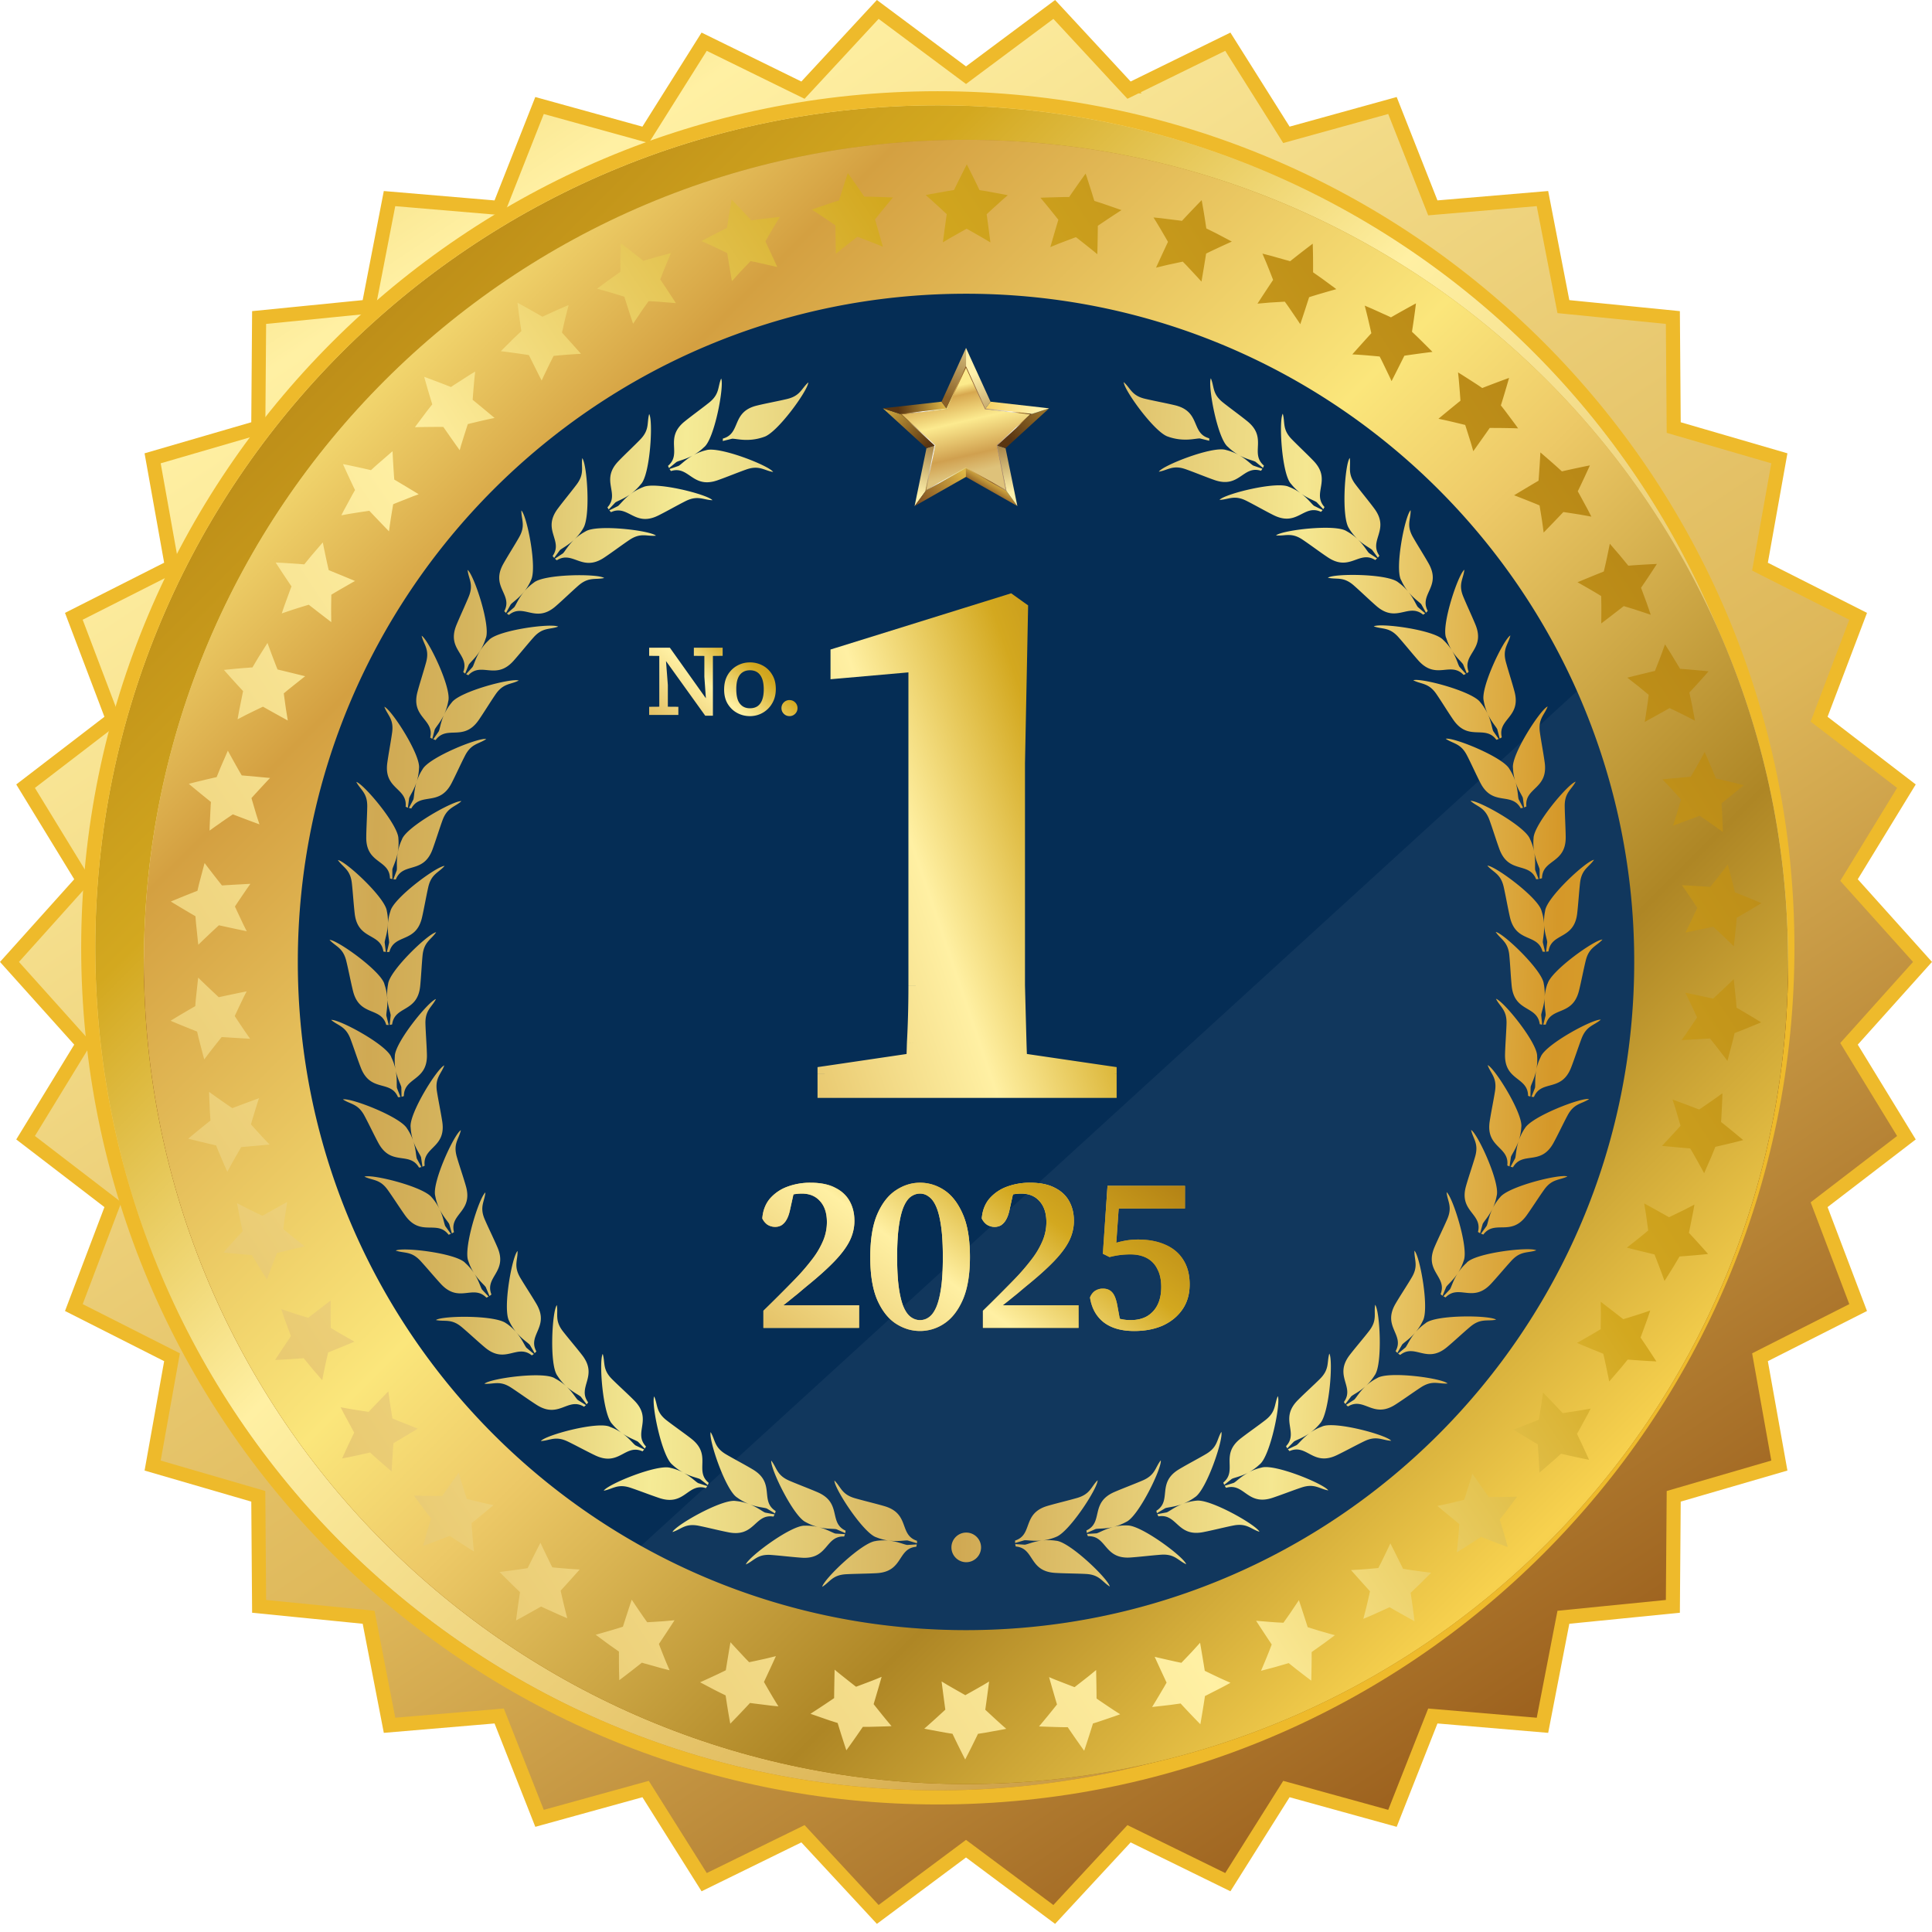
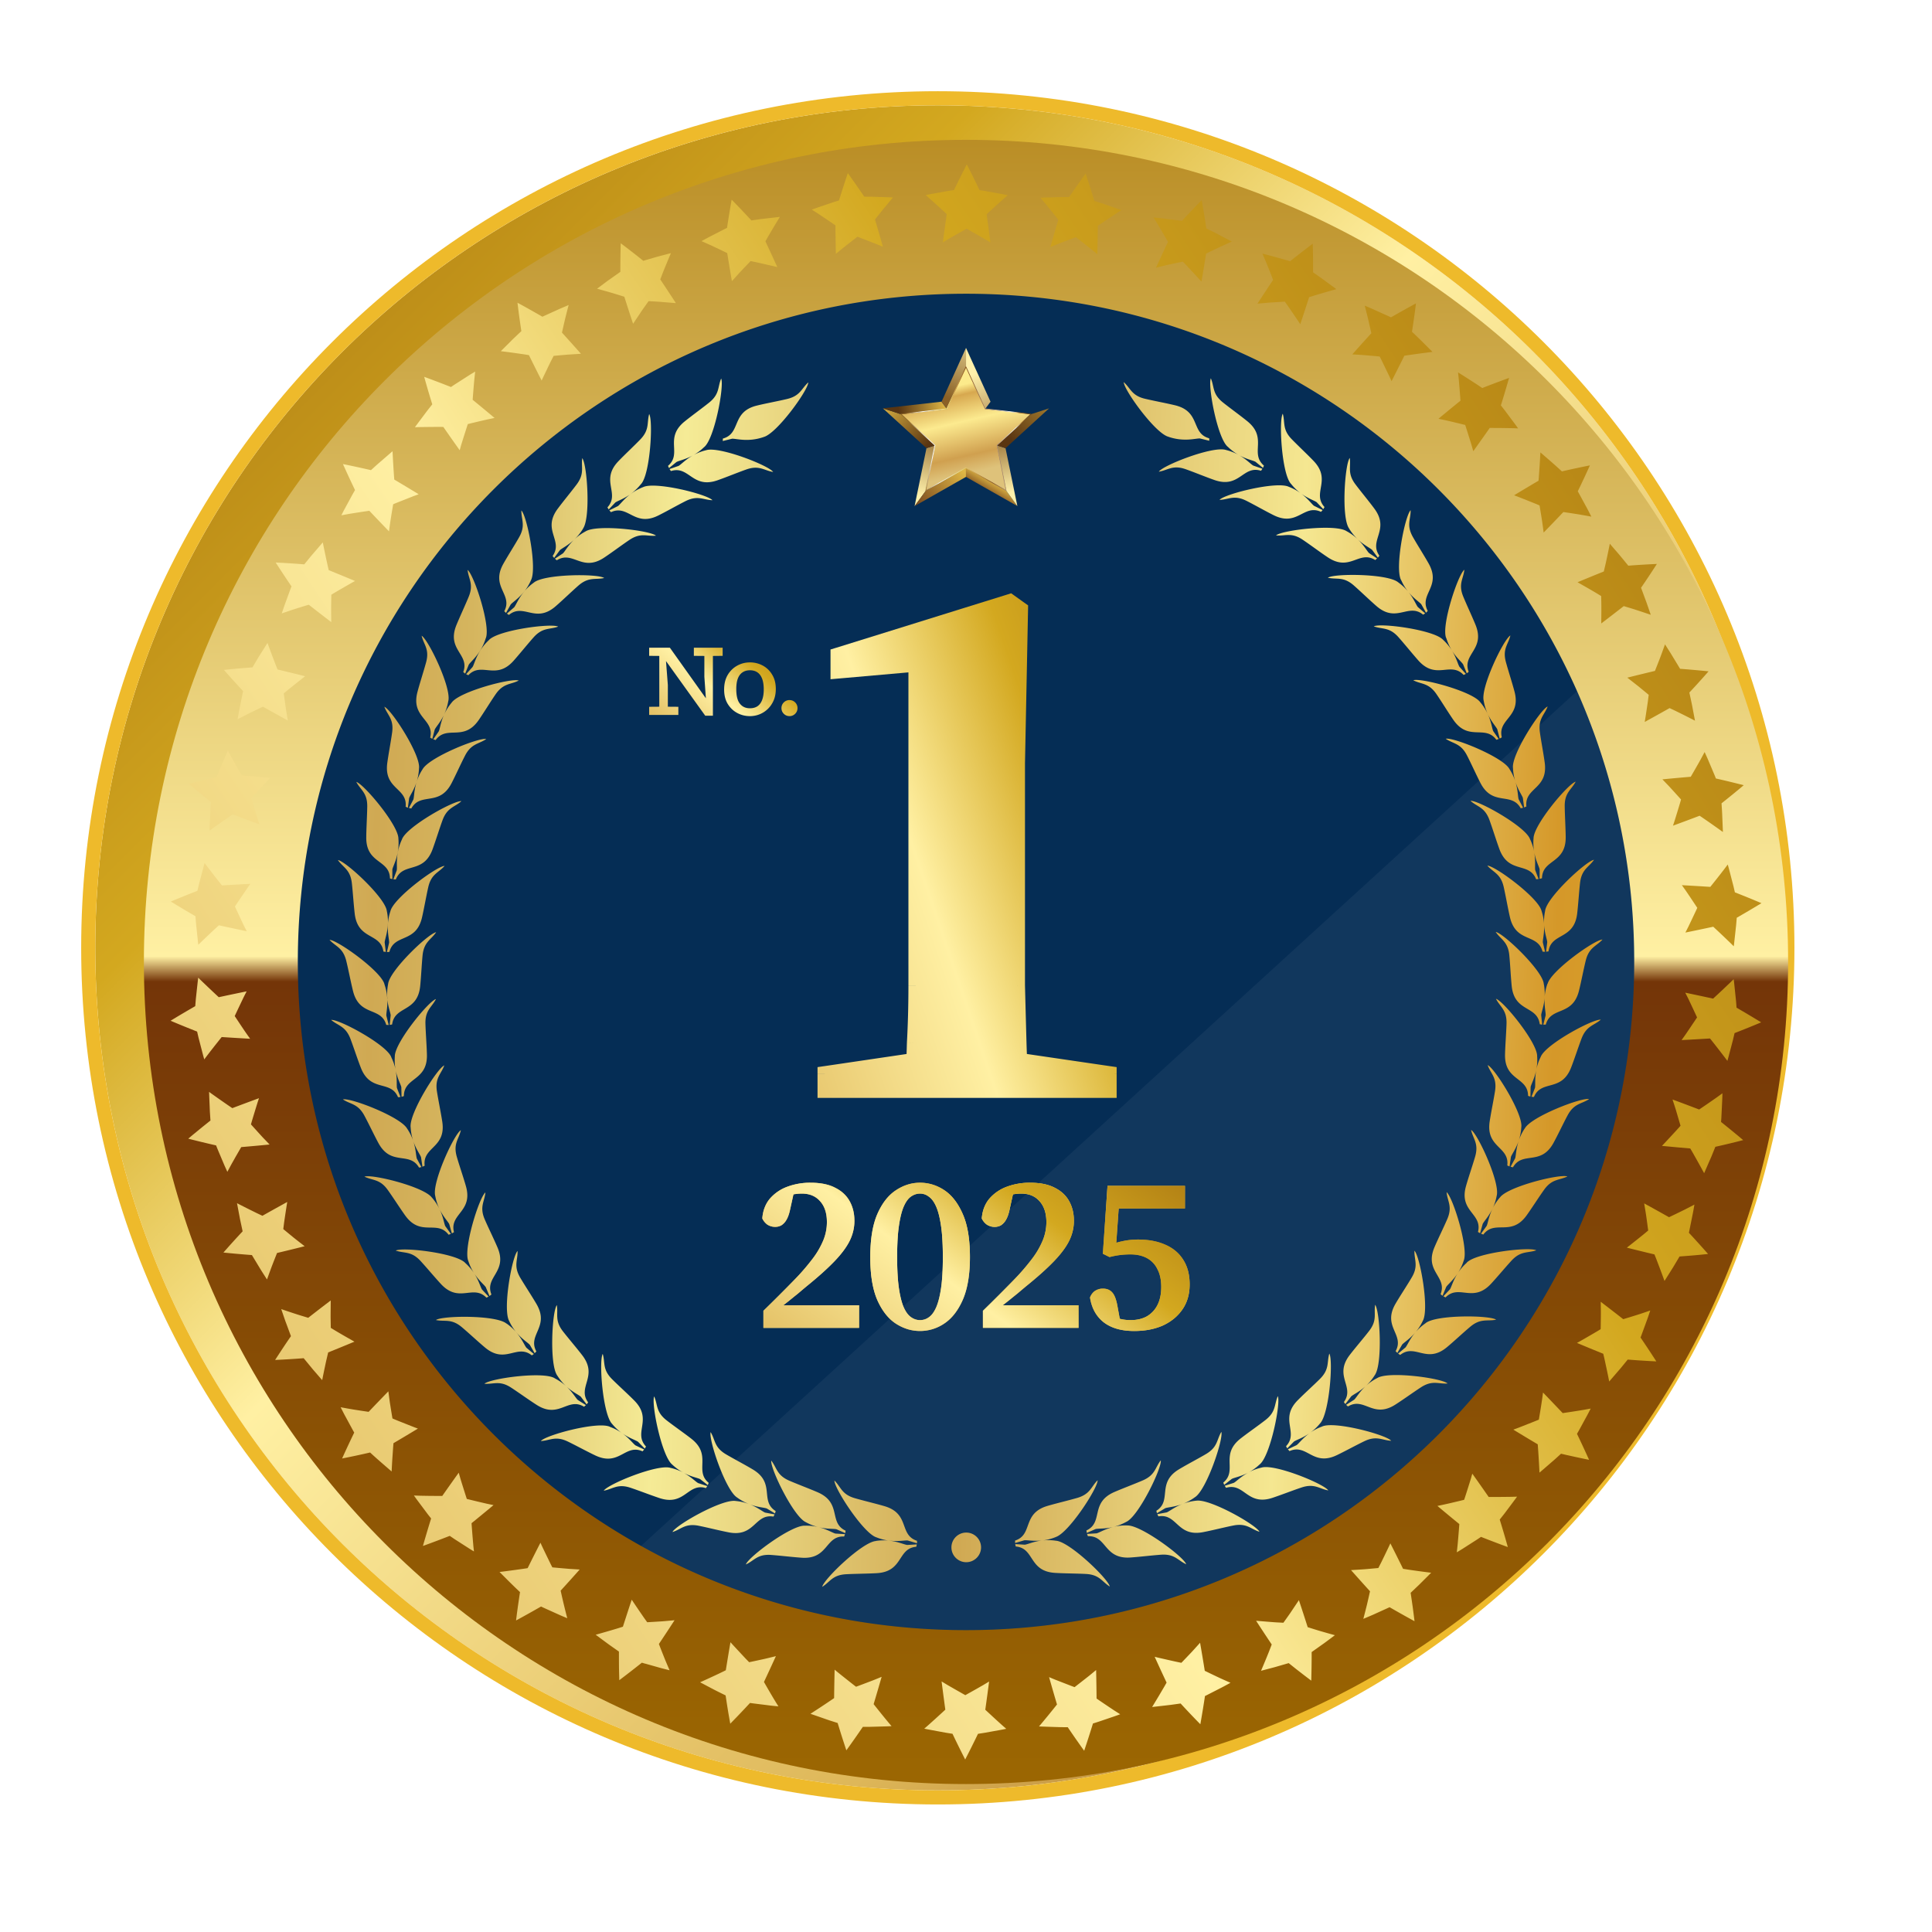
<svg xmlns="http://www.w3.org/2000/svg" width="166" height="166" fill="none">
  <g clip-path="url(#a)">
-     <path d="m96.701 7.415.307.33.404-.198 8.084-3.964 4.795 7.62.239.382.435-.12 8.676-2.4 3.304 8.376.166.42.45-.039 8.969-.76 1.713 8.84.086.443.448.045 8.958.892.069 9.003.004.451.432.126 8.645 2.517-1.585 8.864-.079.444.402.204 8.032 4.063-3.194 8.418-.16.421.357.274 7.143 5.482-4.696 7.682-.235.385.302.336 6.013 6.698-6.013 6.702-.302.335.235.385 4.696 7.682-7.143 5.482-.357.275.16.421 3.193 8.416-8.032 4.065-.401.204.079.444 1.585 8.862-8.645 2.516-.432.126-.004.452-.069 9.004-8.958.893-.448.045-.086.443-1.713 8.838-8.969-.761-.45-.038-.166.42-3.304 8.374-8.677-2.398-.435-.119-.24.381-4.793 7.62-8.084-3.962-.404-.198-.307.33-6.12 6.603-7.218-5.381-.362-.27-.362.27-7.221 5.381-6.12-6.603-.306-.33-.404.198-8.085 3.962-4.792-7.62-.24-.381-.435.119-8.678 2.398-3.303-8.374-.166-.42-.45.038-8.97.761-1.712-8.84-.086-.442-.448-.045-8.96-.892-.067-9.004-.004-.452-.432-.126-8.646-2.516 1.586-8.862.08-.444-.402-.204-8.033-4.065 3.194-8.416.16-.421-.357-.275-7.144-5.482 4.697-7.682.235-.385-.302-.335L.814 82.65l6.014-6.698.302-.336-.235-.385-4.697-7.682 7.144-5.482.357-.274-.16-.42-3.195-8.419 8.034-4.065.401-.204-.079-.443-1.586-8.863 8.646-2.517.432-.126.004-.45.068-9.004 8.959-.892.448-.045.086-.444 1.712-8.838 8.97.76.45.037.166-.419 3.303-8.376 8.678 2.4.435.12.24-.382 4.792-7.62 8.085 3.964.404.198.307-.33L75.418.811l7.22 5.38.363.27.361-.27 7.22-5.38 6.12 6.604Z" fill="url(#b)" stroke="#EEBA2B" stroke-width="1.212" />
    <g filter="url(#c)">
      <path d="M83 155.043c39.981 0 72.392-32.411 72.392-72.392 0-39.98-32.411-72.39-72.391-72.39-39.98 0-72.391 32.41-72.391 72.39 0 39.981 32.41 72.392 72.39 72.392Z" fill="url(#d)" />
      <path d="M83.001 9.655c40.315 0 72.996 32.682 72.996 72.997s-32.681 72.996-72.996 72.996-72.997-32.681-72.997-72.996S42.686 9.655 83.001 9.655Z" stroke="#EEBA2B" stroke-width="1.212" />
    </g>
    <path d="M83 153.289c39.013 0 70.638-31.626 70.638-70.638s-31.625-70.637-70.637-70.637c-39.013 0-70.638 31.625-70.638 70.637s31.626 70.638 70.638 70.638Z" fill="url(#e)" />
-     <path d="M83 153.289c39.013 0 70.638-31.626 70.638-70.638s-31.625-70.637-70.637-70.637c-39.013 0-70.638 31.625-70.638 70.637s31.626 70.638 70.638 70.638Z" fill="url(#f)" />
    <path d="M140.413 82.651c0 31.708-25.704 57.412-57.412 57.412-10.135 0-19.658-2.626-27.922-7.236a50.741 50.741 0 0 1-.682-.387c-17.216-9.911-28.808-28.497-28.808-49.79 0-31.708 25.704-57.412 57.412-57.412 23.146 0 43.093 13.697 52.178 33.429a57.207 57.207 0 0 1 5.234 23.983v.001Z" fill="#052D55" />
    <path d="M140.413 82.651c0 31.708-25.704 57.412-57.412 57.412-10.135 0-19.658-2.626-27.922-7.236L135.5 59.383a57.192 57.192 0 0 1 4.912 23.268Z" fill="#fff" fill-opacity=".05" />
    <path d="M64.439 146.323a87.425 87.425 0 0 1-1.695 1.78l-.107-.605-.053-.303-.05-.305c-.065-.406-.127-.811-.188-1.217l-.553-.274a16.81 16.81 0 0 1-.55-.28l-1.09-.575c.375-.168.746-.338 1.114-.509.368-.17.73-.341 1.094-.524l.197-1.205c.066-.401.135-.802.204-1.204.064.074.13.145.196.216l.198.215.4.43.403.432.1.108.103.105.206.211c.388-.081.773-.164 1.155-.248.19-.039.383-.088.573-.133l.57-.139c-.337.74-.68 1.48-1.026 2.219.4.698.81 1.41 1.243 2.096l-.612-.061-.611-.077-.613-.076c-.204-.027-.41-.049-.612-.081l.004.004Zm-8.99-3.379.297.084.594.167c.198.056.395.114.594.165l.597.152-.24-.561-.118-.28-.115-.284c-.152-.38-.3-.756-.445-1.133.454-.678.901-1.358 1.345-2.041l-.584.053-.293.026c-.098.008-.196.017-.294.022-.39.024-.782.049-1.178.071l-.172-.238c-.057-.08-.115-.16-.17-.242l-.335-.487-.33-.486-.163-.242c-.054-.081-.108-.161-.16-.243l-.194.581-.19.58-.375 1.161c-.387.127-.772.24-1.161.354-.39.114-.782.226-1.178.337l.99.732c.165.123.334.241.502.359l.506.355c0 .41 0 .82.004 1.231.001.206.005.411.01.615l.015.614a92.495 92.495 0 0 0 1.942-1.506c.098.031.197.058.297.087l.002-.003Zm-8.4-4.65.563.254.562.253.567.24a56.977 56.977 0 0 1-.569-2.37c.55-.602 1.096-1.208 1.636-1.817l-.586-.036-.294-.018c-.098-.007-.194-.016-.292-.025-.39-.032-.782-.068-1.177-.105l-.135-.261-.13-.267-.258-.532-.255-.528-.124-.263-.121-.267c-.371.724-.74 1.456-1.1 2.184-.202.034-.398.061-.599.089l-.6.084c-.403.054-.81.108-1.217.158.58.578 1.157 1.166 1.76 1.728-.062.403-.121.81-.18 1.216l-.084.613-.076.609a95.544 95.544 0 0 0 2.147-1.199c.185.091.374.175.561.26h.002Zm-8.145-6.153c.085.058.17.116.257.17l.52.334.52.333c.086.055.171.111.26.165l.262.16-.033-.304a10.784 10.784 0 0 1-.03-.304l-.052-.611a93.761 93.761 0 0 1-.092-1.209c.633-.515 1.264-1.032 1.89-1.554l-.576-.12a103.835 103.835 0 0 1-1.722-.411c-.122-.378-.24-.755-.358-1.128-.059-.188-.117-.373-.174-.56l-.162-.566c-.474.662-.946 1.327-1.414 1.997-.402 0-.805-.002-1.213-.007l-.613-.01a15.27 15.27 0 0 1-.305-.009l-.306-.011.18.251c.059.084.121.165.183.248l.368.493.37.494c.06.084.124.164.188.245l.19.243a95.672 95.672 0 0 0-.703 2.361 94.24 94.24 0 0 0 2.305-.868l.256.174.004.004Zm-5.184-6.932.041-.605c.014-.202.029-.401.047-.604.7-.412 1.401-.83 2.1-1.254l-.277-.102-.271-.107-.546-.216c-.364-.146-.736-.288-1.094-.446-.065-.391-.13-.78-.19-1.165-.033-.192-.057-.389-.084-.583l-.078-.581c-.567.584-1.133 1.171-1.694 1.762-.398-.058-.8-.119-1.202-.183-.101-.016-.202-.031-.303-.05l-.3-.052-.601-.11.281.549c.094.182.195.361.293.542l.294.543.148.272.074.136.077.134a90.841 90.841 0 0 0-1.042 2.227 78.794 78.794 0 0 0 2.407-.515c.603.561 1.232 1.094 1.85 1.631.019-.41.043-.818.069-1.223h.001Zm-5.792-7.822c.043-.198.082-.393.13-.592l.139-.593c.756-.304 1.507-.612 2.258-.925-.674-.383-1.366-.77-2.033-1.186l-.01-.591-.005-.295c-.002-.098 0-.197 0-.295l.01-1.174c-.647.493-1.292.989-1.934 1.491l-.582-.177-.29-.089c-.097-.03-.193-.063-.29-.094-.383-.126-.77-.254-1.157-.388l.2.583.1.291.05.147.055.144.429 1.159-.347.507-.34.509c-.226.341-.45.685-.673 1.03a71.89 71.89 0 0 0 2.454-.151l.784.954.806.932c.08-.402.162-.801.247-1.198l-.001.001Zm-4.124-9.728c.793-.189 1.585-.382 2.373-.581-.307-.239-.617-.479-.926-.724-.303-.247-.606-.497-.911-.75l.074-.585.086-.586c.06-.389.117-.773.18-1.158-.714.392-1.423.786-2.132 1.187-.182-.087-.37-.172-.549-.26l-.543-.269c-.362-.18-.727-.365-1.092-.554l.229 1.211c.036.203.082.403.125.603l.129.604a76.919 76.919 0 0 0-1.65 1.824c.82.083 1.636.155 2.447.216l.64 1.057.16.263c.054.088.11.173.165.26l.332.519c.138-.386.278-.768.418-1.146.148-.381.296-.759.446-1.134l-.001.003Zm-3.908-7.645.075-.134.151-.267c.2-.355.404-.706.605-1.053.813-.068 1.625-.142 2.436-.222l-.406-.423-.204-.213-.197-.216c-.263-.289-.527-.582-.793-.877.027-.095.051-.19.08-.284l.085-.285.172-.565c.116-.375.226-.746.354-1.117-.765.28-1.532.566-2.293.855a62.602 62.602 0 0 1-.997-.687 64.062 64.062 0 0 1-1-.71c.014.408.032.82.05 1.23l.012.308c.004.102.009.206.016.308l.04.617c-.32.255-.64.51-.958.77l-.478.393c-.159.13-.314.263-.472.395.8.204 1.598.398 2.392.578l.114.287.12.286.24.568.24.567c.083.188.17.375.254.563l.288-.537.073-.134.001-.001Zm-.847-10.91c.814.054 1.629.103 2.442.147l-.34-.48c-.11-.16-.219-.322-.328-.484-.218-.325-.437-.654-.655-.985.166-.36.336-.716.504-1.07l.253-.528c.087-.175.178-.35.266-.525-.799.162-1.598.33-2.395.502-.294-.273-.588-.55-.884-.83l-.442-.423-.221-.213-.216-.216c-.03.203-.05.407-.073.61l-.067.613-.066.614-.052.615c-.707.407-1.416.824-2.12 1.254.762.322 1.522.632 2.281.93l.07.302c.023.1.045.2.072.3l.155.598.155.597.078.297.084.297c.24-.327.493-.651.743-.972.252-.322.503-.637.755-.951l.001.001Zm-1.572-8.354.444-.422c.296-.279.591-.554.887-.826.797.175 1.594.346 2.393.512l-.265-.524-.25-.53c-.167-.353-.334-.711-.5-1.072.219-.331.44-.658.66-.983l.33-.485c.11-.16.227-.32.34-.479-.814.041-1.628.087-2.443.138-.25-.314-.5-.631-.748-.952l-.374-.485c-.124-.162-.25-.326-.37-.49l-.042.148-.04.149-.078.297-.158.596-.158.596-.142.601c-.76.296-1.523.603-2.285.923.705.432 1.41.852 2.116 1.261.017.207.03.411.05.616l.064.614.064.612.03.306c.01.102.027.203.04.305l.215-.214.222-.213-.002.001Zm1.527-10.094c.335-.231.669-.46 1.002-.685.761.292 1.524.579 2.289.86l-.182-.558-.09-.282-.083-.281-.333-1.134.195-.222.2-.219.4-.434.4-.431c.134-.142.265-.286.402-.425l-1.218-.115-1.215-.107-.154-.261-.15-.262-.298-.528c-.198-.354-.395-.712-.591-1.073l-.492 1.13-.123.282-.117.286-.232.573c-.399.09-.798.182-1.198.278l-.6.147-.595.152c.633.531 1.267 1.05 1.903 1.559l-.023.308-.015.308-.03.617c-.019.41-.044.82-.048 1.23.164-.12.328-.24.493-.358l.503-.35v-.005Zm2.22-9.272.274-.135c.366-.18.732-.357 1.095-.529.71.401 1.423.796 2.136 1.188l-.095-.578-.047-.291a10.45 10.45 0 0 1-.044-.292c-.054-.386-.107-.776-.16-1.17.153-.126.3-.254.454-.377l.462-.37c.308-.244.611-.487.92-.726-.792-.199-1.58-.392-2.372-.581l-.114-.283a11.8 11.8 0 0 1-.11-.283l-.217-.567c-.142-.38-.284-.763-.423-1.148l-.657 1.043c-.112.174-.214.351-.32.527l-.315.532a70.026 70.026 0 0 0-2.451.215c.544.619 1.094 1.226 1.648 1.823-.024.1-.044.201-.064.302l-.061.303-.122.605c-.04.202-.083.403-.121.604l-.107.607.542-.281.27-.14-.002.002Zm3.85-8.974.293-.092c.39-.124.776-.243 1.163-.358.642.502 1.287 1 1.934 1.493l-.009-.586-.003-.294v-.294c.004-.39.01-.784.017-1.18.333-.207.678-.404 1.018-.6l.509-.293c.169-.097.335-.195.51-.287l-1.13-.47-1.13-.462-.07-.296-.066-.294-.128-.593a71.413 71.413 0 0 1-.247-1.2l-.803.933-.202.235-.195.238-.39.48c-.815-.065-1.64-.12-2.457-.157.446.693.898 1.377 1.357 2.05l-.057.144-.053.145-.106.29-.212.58c-.07.193-.142.385-.21.58l-.198.584.578-.198.289-.097-.002-.001Zm8.707-9.083c.18-.078.367-.151.549-.224l.548-.217.546-.215c.09-.035.182-.07.274-.103l.276-.101a180.25 180.25 0 0 0-2.098-1.262c-.03-.4-.058-.803-.082-1.21l-.035-.61c-.012-.205-.023-.41-.029-.613-.16.13-.313.266-.467.4l-.467.403c-.154.135-.312.269-.466.406l-.456.415a98.032 98.032 0 0 0-1.2-.27c-.4-.086-.806-.174-1.207-.252.338.753.683 1.497 1.037 2.232l-.153.267c-.051.09-.1.18-.15.272l-.295.542-.294.542c-.05.09-.097.18-.144.273l-.14.274.6-.11c.2-.034.403-.066.605-.098.402-.064.803-.123 1.2-.181.56.593 1.123 1.182 1.69 1.767.097-.777.227-1.544.358-2.329v.002Zm5.795-4.924c.027-.094.054-.19.084-.282l.175-.56.179-.562c.061-.188.12-.378.185-.563.771-.186 1.529-.371 2.297-.524a200.344 200.344 0 0 0-1.884-1.56c.029-.4.061-.804.095-1.21.019-.202.035-.408.056-.61l.065-.606c-.175.106-.352.211-.526.32l-.518.333-.52.333c-.087.055-.174.11-.26.167l-.256.174c-.758-.3-1.525-.591-2.3-.876.106.394.222.793.337 1.187.117.394.235.786.356 1.177l-.383.484c-.125.164-.247.33-.37.493l-.37.493c-.122.165-.247.327-.365.496.102-.002.203-.007.305-.01l.307-.005.613-.007c.406-.005.81-.005 1.212-.003.466.67.935 1.338 1.408 2.002l.081-.283-.003.002Zm7.466-6.767.26-.533.268-.525c.395-.037.785-.072 1.175-.105.394-.027.784-.05 1.172-.075a217.91 217.91 0 0 0-1.631-1.82c.087-.393.178-.79.271-1.187.097-.392.198-.786.302-1.182l-.567.241c-.094.041-.19.08-.283.122l-.28.128-1.126.512a88.395 88.395 0 0 0-2.141-1.202c.05.407.1.813.156 1.219.057.408.117.814.178 1.22l-.448.425c-.15.143-.3.282-.443.43l-.873.87c.408.05.813.103 1.214.159l.6.085c.199.028.4.062.6.095.36.73.723 1.457 1.092 2.184.163-.352.334-.703.505-1.057v-.004Zm8.007-4.795c.11-.165.223-.323.337-.483l.342-.482.59.031.146.009.148.011.294.023 1.168.095c-.443-.682-.89-1.361-1.343-2.038l.219-.568c.074-.19.15-.374.227-.563.154-.375.312-.75.472-1.128l-1.19.315-1.186.344-.48-.383-.242-.19-.241-.188c-.323-.25-.648-.5-.977-.746a89.566 89.566 0 0 0-.032 2.457l-1.008.714c-.169.117-.33.243-.497.366l-.493.368c.395.11.787.22 1.175.332.193.056.39.117.583.176l.58.182c.247.776.498 1.55.755 2.322l.654-.975-.001-.001Zm8.23-3.118.198-.219.1-.109.1-.107c.269-.284.54-.568.816-.854.385.073.773.164 1.155.25l.573.131.284.066c.095.02.19.046.284.07l-.508-1.112-.516-1.106.149-.264.152-.26.308-.523c.208-.348.42-.7.634-1.05l-1.223.14-.307.036c-.103.011-.203.027-.306.041l-.612.085a74.68 74.68 0 0 0-1.696-1.783 95.807 95.807 0 0 0-.397 2.426l-.14.067-.138.07-.275.141-.55.282c-.182.095-.367.185-.547.283l-.542.294.559.248.277.125c.092.042.185.087.277.13.37.174.735.35 1.096.527.129.806.264 1.609.403 2.41l.392-.435Zm8.547-1.915.453-.374.114-.094.115-.09.23-.181c.308-.242.618-.483.932-.726.093.032.185.068.277.103l.277.107.55.213.546.213c.09.034.18.074.271.111l.27.114c-.221-.785-.449-1.568-.68-2.35.25-.315.503-.629.76-.944l.39-.472c.13-.158.26-.316.394-.469-.204-.014-.409-.017-.615-.026l-.617-.02-.618-.02-.618-.005a86.1 86.1 0 0 0-.696-1.013l-.356-.506c-.119-.17-.238-.337-.36-.502a93.494 93.494 0 0 0-.755 2.344c-.394.117-.785.255-1.174.386-.39.134-.779.26-1.164.405.172.11.344.217.515.328l.51.34c.338.226.673.453 1.004.682.008.816.02 1.631.039 2.446h.006Zm8.318-5.163-.302.055c-.101.019-.202.042-.302.062l.23.2.23.204.453.411c.301.274.597.549.89.823-.114.809-.224 1.617-.329 2.424l.503-.302.509-.29c.34-.194.685-.387 1.032-.58.346.195.689.39 1.028.584l.508.291.503.304c-.102-.808-.21-1.617-.32-2.425.294-.273.593-.546.894-.819l.455-.41.23-.204.232-.199c-.2-.044-.403-.08-.604-.118l-.606-.112-.608-.112c-.203-.034-.406-.066-.61-.098a88.217 88.217 0 0 0-1.091-2.21c-.378.735-.745 1.47-1.1 2.205-.203.033-.406.062-.61.097l-.608.11-.607.109Zm11.411.284h-.154l-.155.004-.618.018-.616.017-.307.008-.308.016c.264.307.524.626.781.942.256.317.51.632.758.948-.235.781-.463 1.564-.688 2.347l.543-.223c.182-.074.364-.14.547-.212.365-.139.735-.278 1.107-.417l.118.088.117.092.233.183.463.367c.307.245.612.483.91.739.02-.814.035-1.633.043-2.446.664-.454 1.34-.9 2.032-1.347l-1.162-.405-.291-.1a7.024 7.024 0 0 0-.293-.099l-.588-.187c-.12-.391-.24-.782-.366-1.174l-.189-.588-.096-.295-.098-.29a95.67 95.67 0 0 0-1.416 2.014h-.308.001Zm9.392 1.97-.612-.077-.611-.077-.613-.06c.434.686.844 1.398 1.244 2.095-.347.74-.688 1.478-1.026 2.22l.57-.14c.19-.045.382-.093.572-.133l1.155-.247.206.21.103.105.101.108.403.432.4.43.197.215c.065.072.132.142.196.218.07-.402.138-.805.205-1.204l.196-1.205c.364-.183.728-.352 1.094-.524.368-.17.739-.341 1.114-.509l-1.09-.576c-.182-.098-.365-.187-.55-.28l-.552-.274c-.06-.405-.123-.81-.189-1.216l-.05-.306-.053-.302-.106-.606a97.105 97.105 0 0 0-1.696 1.78c-.203-.032-.409-.053-.612-.08l.004.003Zm9.605 3.461-.297-.083-.594-.168c-.197-.056-.395-.114-.594-.165l-.597-.152.24.561.118.28.115.285c.152.379.3.756.445 1.132-.453.678-.901 1.359-1.344 2.04l.584-.052.293-.026c.098-.008.196-.017.294-.022l1.178-.071.172.238c.057.08.115.16.17.242l.334.488.33.485.163.242c.054.081.108.16.161.243l.193-.581.191-.58.375-1.16c.386-.127.771-.241 1.161-.355.389-.114.781-.226 1.178-.337l-.991-.731c-.164-.124-.334-.242-.501-.36l-.506-.355c0-.41 0-.82-.004-1.23-.002-.207-.006-.412-.01-.616l-.016-.614c-.658.497-1.306.999-1.941 1.506-.098-.031-.198-.058-.297-.086l-.003.002Zm8.398 4.649-.562-.255-.562-.253-.567-.24c.211.785.394 1.586.569 2.37-.55.603-1.094 1.208-1.636 1.817l.586.035.294.019a127.333 127.333 0 0 1 1.469.13l.135.26.131.268.257.531.255.529.125.263.12.267c.371-.725.739-1.457 1.1-2.184.202-.034.398-.061.599-.09l.601-.084a99.52 99.52 0 0 1 1.216-.157c-.58-.579-1.157-1.167-1.761-1.729.063-.403.123-.81.181-1.216l.084-.612.076-.61c-.726.394-1.441.793-2.147 1.2-.185-.092-.374-.175-.561-.26h-.002Zm8.146 6.153a10.987 10.987 0 0 0-.257-.17l-.52-.335-.519-.332c-.087-.056-.172-.111-.26-.165l-.263-.16.033.303c.011.101.021.202.03.305l.052.61c.034.406.064.81.092 1.21-.633.514-1.264 1.032-1.89 1.553l.576.121a106.875 106.875 0 0 1 1.722.41c.122.379.24.755.358 1.129.059.188.117.372.174.56l.162.566c.474-.663.946-1.328 1.414-1.997.402 0 .805.001 1.213.007l.613.01c.102.001.204.004.305.008l.306.012-.179-.252c-.06-.084-.122-.164-.184-.247l-.368-.493-.369-.495c-.061-.083-.125-.163-.189-.244l-.191-.243c.243-.779.478-1.566.704-2.362-.777.282-1.546.572-2.305.869l-.256-.174-.004-.004Zm5.185 6.932-.041.605c-.014.202-.028.4-.047.604-.7.412-1.401.83-2.099 1.253l.276.103.271.106.546.216c.364.147.736.289 1.094.447.066.39.13.78.191 1.165.032.192.057.39.084.582l.078.582c.567-.584 1.132-1.171 1.694-1.762.398.058.8.119 1.202.183.101.016.202.031.303.05l.299.052.601.11-.281-.549c-.094-.182-.195-.36-.293-.543l-.295-.543-.148-.271-.074-.137-.077-.133a90.05 90.05 0 0 0 1.042-2.227 77.73 77.73 0 0 0-2.407.515c-.603-.562-1.232-1.095-1.849-1.632-.02.41-.044.819-.07 1.224Zm5.312 12.3-.01 1.174c.647-.493 1.292-.989 1.934-1.49l.582.176.291.09c.096.029.192.062.288.093.384.126.771.254 1.158.388l-.2-.583-.101-.291-.05-.146-.054-.145-.429-1.158.347-.508.34-.509c.226-.34.45-.684.673-1.03-.821.038-1.634.085-2.454.15l-.784-.953-.806-.932c-.08.402-.162.802-.247 1.198-.043.199-.083.394-.13.593l-.139.592c-.756.304-1.508.613-2.258.925.674.384 1.366.77 2.032 1.187l.012.591.004.294v.296l.001-.002Zm5.859 8.446c.182.086.37.172.549.26l.543.268c.362.18.727.365 1.092.554l-.228-1.21c-.037-.204-.083-.404-.125-.604l-.13-.604a76.264 76.264 0 0 0 1.65-1.823 92.186 92.186 0 0 0-2.447-.216l-.641-1.058-.159-.262c-.054-.089-.111-.174-.165-.26l-.332-.52c-.138.386-.278.768-.418 1.146-.147.381-.296.759-.446 1.134-.793.19-1.585.382-2.374.581.307.24.617.48.927.724.303.247.605.497.911.75l-.074.585-.087.586c-.059.39-.116.774-.18 1.158.715-.392 1.424-.786 2.133-1.187l.001-.002Zm2.585 9.25c.334.224.665.454.998.687.332.233.668.469.999.71-.013-.409-.032-.82-.049-1.23l-.012-.308c-.005-.103-.009-.206-.016-.309l-.04-.617c.32-.254.64-.51.958-.77l.477-.392c.16-.13.314-.263.472-.395-.8-.205-1.597-.398-2.391-.578l-.114-.287-.121-.286-.24-.569-.24-.566c-.083-.188-.169-.376-.253-.563l-.289.537-.072.133-.075.134-.151.267c-.2.355-.404.706-.605 1.053-.813.069-1.625.142-2.436.222l.406.423.204.214.197.216c.263.288.527.58.793.876-.027.096-.051.19-.08.285l-.085.284-.172.565c-.116.376-.226.746-.354 1.117.765-.28 1.532-.565 2.293-.855l-.002.001Zm2.493 10.786.221.215.216.216c.03-.203.05-.408.073-.611l.067-.612.066-.614.052-.616a95.582 95.582 0 0 0 2.12-1.253 95.522 95.522 0 0 0-2.281-.93l-.07-.302c-.022-.101-.045-.2-.072-.3l-.155-.598-.155-.597-.078-.297-.084-.297c-.24.327-.493.65-.743.972-.252.321-.503.637-.755.95-.814-.053-1.628-.102-2.441-.146l.34.48c.11.16.218.322.328.484.217.325.436.653.655.984-.166.36-.337.717-.505 1.07l-.253.53c-.086.174-.177.349-.265.523.798-.161 1.597-.33 2.394-.501.294.273.589.55.884.83l.442.423-.001-.003Zm-.067 10.127.04-.148.078-.297.158-.595.157-.597.142-.601a90.194 90.194 0 0 0 2.285-.923 96.2 96.2 0 0 0-2.116-1.261c-.017-.207-.029-.411-.049-.616l-.064-.614-.064-.612-.031-.306c-.01-.102-.026-.203-.039-.305l-.216.214-.221.213-.444.423c-.295.278-.591.554-.887.825-.797-.175-1.594-.345-2.393-.511l.265.524.25.529c.167.353.334.712.5 1.073-.219.33-.441.657-.659.983l-.33.484c-.111.161-.227.32-.341.48a201.03 201.03 0 0 0 2.443-.138c.25.314.5.63.749.952l.373.484c.124.162.25.327.37.49l.042-.147.002-.003Zm-1.549 8.674.124-.283.116-.285.232-.573c.399-.09.798-.182 1.198-.279l.599-.146.596-.152a100 100 0 0 0-1.903-1.559l.023-.308.015-.309.03-.617c.019-.41.044-.82.048-1.23-.164.12-.328.24-.493.358l-.503.351c-.335.232-.669.46-1.002.685a186.7 186.7 0 0 0-2.289-.86l.182.559c.03.094.061.187.09.281l.083.281.333 1.134-.195.222-.2.219-.401.435-.399.43c-.134.142-.264.286-.402.425l1.218.115 1.215.107.154.261.15.262.298.529c.198.353.395.711.591 1.072l.492-1.13v.005Zm-3.24 9.341c.112-.174.214-.351.32-.528l.315-.531c.408-.03.817-.061 1.228-.097.411-.035.814-.075 1.223-.118a93.631 93.631 0 0 0-1.648-1.823c.024-.099.044-.202.064-.303l.061-.302.122-.606c.04-.201.083-.402.121-.604l.107-.606-.542.281-.27.139-.274.135c-.367.181-.732.357-1.096.529-.71-.401-1.422-.796-2.136-1.188l.096.578.047.292c.015.096.031.194.044.291.054.386.106.776.159 1.169-.152.127-.299.255-.454.378l-.461.37c-.309.244-.611.487-.92.726.792.199 1.579.392 2.372.581l.114.283c.038.094.075.189.11.283l.216.567c.143.379.285.761.424 1.148l.656-1.043.002-.001Zm-4.604 8.75.201-.234.195-.239.391-.479c.814.064 1.64.12 2.457.157a92.153 92.153 0 0 0-1.357-2.051l.057-.144.052-.145.107-.289.212-.58c.069-.193.142-.385.21-.58l.197-.584-.578.198-.288.096-.293.093c-.39.123-.776.242-1.163.358a181.472 181.472 0 0 0-1.934-1.494l.009.586.003.294v.294c-.005.391-.01.784-.017 1.179-.333.208-.678.405-1.018.603l-.509.293c-.169.096-.335.194-.51.285l1.13.471 1.13.461.071.296.065.294.128.593c.085.396.168.797.247 1.201l.803-.934.002.001Zm-6.799 8.763c.161-.13.313-.266.468-.4l.466-.403c.155-.135.313-.269.466-.407l.456-.415a84.394 84.394 0 0 0 2.408.523 93.453 93.453 0 0 0-1.038-2.232l.154-.267c.051-.09.099-.181.149-.272l.295-.543.295-.541c.049-.09.096-.181.143-.273l.141-.274-.6.109a92.227 92.227 0 0 1-1.806.28c-.56-.594-1.123-1.182-1.69-1.768-.096.778-.227 1.545-.358 2.328-.179.078-.366.151-.548.223l-.549.218-.546.214c-.089.036-.181.07-.274.104l-.275.101c.696.425 1.394.845 2.097 1.262.03.399.058.803.082 1.209l.036.611c.011.205.023.409.028.613Zm-5.847.369c-.027.094-.054.189-.084.281l-.175.56-.179.563c-.061.188-.119.378-.185.563-.771.186-1.529.371-2.297.524.623.523 1.251 1.042 1.884 1.559-.029.401-.061.804-.095 1.211-.019.202-.035.408-.056.609l-.065.607c.175-.106.352-.212.526-.321l.518-.333.52-.332c.087-.055.174-.111.26-.168l.256-.173c.758.3 1.525.591 2.301.875a65.893 65.893 0 0 0-.338-1.186c-.117-.394-.235-.786-.356-1.177l.383-.485c.125-.163.247-.329.371-.493l.369-.493c.122-.165.247-.327.365-.496l-.305.01-.307.006-.613.007c-.406.004-.81.004-1.212.003-.466-.671-.935-1.339-1.408-2.002l-.081.282.003-.001Zm-7.466 6.767-.259.533-.269.526c-.395.037-.785.072-1.175.105-.393.027-.784.051-1.172.075.54.608 1.083 1.215 1.631 1.819-.087.394-.177.79-.271 1.188-.097.392-.198.786-.302 1.182l.567-.241.283-.121.28-.128 1.126-.511a91.8 91.8 0 0 0 2.141 1.202c-.05-.408-.101-.813-.156-1.219-.057-.408-.117-.815-.178-1.22l.448-.426c.149-.142.3-.281.443-.429l.873-.87c-.408-.051-.813-.104-1.214-.159l-.599-.085c-.199-.029-.401-.063-.602-.095a177.81 177.81 0 0 0-1.091-2.185c-.163.353-.334.704-.504 1.058v.001Zm-8.007 4.796c-.109.165-.223.323-.336.483l-.343.482-.59-.031-.146-.009-.148-.011-.294-.023-1.168-.095c.443.682.891 1.361 1.343 2.038l-.219.568c-.074.191-.151.374-.227.563-.154.375-.312.75-.472 1.128l1.191-.315 1.185-.344.48.383.242.191.241.187c.323.251.648.499.977.746.011-.412.019-.821.025-1.23.006-.409.01-.816.007-1.226l1.008-.715c.169-.117.331-.243.497-.365l.493-.369c-.395-.109-.787-.22-1.175-.332-.193-.055-.389-.117-.583-.176l-.579-.182c-.248-.776-.499-1.551-.756-2.322l-.654.975.001.001Zm-8.23 3.118-.198.219-.099.109-.101.107c-.269.284-.54.568-.816.854-.385-.074-.773-.164-1.155-.25l-.573-.131-.284-.065c-.095-.022-.19-.047-.284-.071l.508 1.112.516 1.106-.149.264-.152.26-.308.523c-.208.35-.42.699-.634 1.05l1.223-.139.307-.036c.103-.011.203-.027.306-.041l.612-.085c.554.6 1.121 1.202 1.696 1.783.143-.812.277-1.621.397-2.425l.14-.067.138-.071.275-.141.55-.281c.182-.095.367-.185.547-.283l.542-.294-.559-.249-.277-.125c-.092-.041-.185-.087-.277-.129-.369-.175-.735-.35-1.096-.527-.129-.806-.264-1.609-.403-2.411l-.392.435v-.001Zm-8.547 1.915-.453.374-.114.094-.115.091-.23.18c-.308.242-.618.484-.932.727-.093-.033-.185-.069-.277-.104l-.277-.107-.55-.213-.546-.213c-.09-.034-.18-.074-.271-.111l-.27-.114c.221.785.449 1.568.68 2.351-.25.314-.503.628-.76.943l-.39.472c-.13.158-.26.316-.394.469.204.014.409.017.615.026l.617.02.618.019.618.006c.229.338.46.675.696 1.013l.356.506c.119.169.238.337.36.502.263-.783.515-1.565.755-2.343.394-.118.785-.256 1.174-.387.39-.134.779-.26 1.164-.406-.172-.11-.344-.218-.515-.329l-.51-.339a87.112 87.112 0 0 1-1.004-.682c-.008-.816-.02-1.632-.039-2.446l-.006.001Zm-8.318 5.162.302-.056c.101-.018.202-.041.302-.061l-.23-.2c-.077-.067-.154-.137-.23-.205l-.453-.41a122.14 122.14 0 0 1-.89-.823c.114-.809.224-1.617.329-2.425l-.503.303-.509.29c-.34.193-.685.386-1.032.58-.346-.195-.689-.39-1.028-.584l-.508-.292-.503-.304c.103.809.21 1.617.32 2.426-.294.273-.593.546-.894.819l-.455.409-.23.204-.231.199c.2.044.402.08.603.118l.606.113.608.112c.203.034.406.065.61.098.35.736.715 1.474 1.091 2.21.378-.735.745-1.471 1.1-2.206.203-.033.406-.061.61-.096l.608-.11.607-.109Zm-12.537-3.911-.233-.183-.463-.367c-.307-.244-.613-.483-.911-.739-.019.814-.034 1.633-.043 2.446-.663.454-1.34.901-2.032 1.347l1.163.405.29.101c.097.034.196.068.294.098l.588.187c.12.391.24.782.365 1.174l.19.589.096.294.098.291a96.45 96.45 0 0 0 1.415-2.015H74.6l.154-.004.618-.017.616-.017.307-.009.308-.016a44.246 44.246 0 0 1-.781-.942 98.138 98.138 0 0 1-.758-.948c.235-.781.463-1.564.688-2.347l-.543.223c-.182.074-.364.141-.547.212-.365.139-.735.278-1.107.417l-.118-.088-.117-.092Z" fill="url(#g)" />
    <g clip-path="url(#h)" fill-rule="evenodd" clip-rule="evenodd">
      <path d="M90.701 132.07a4.343 4.343 0 0 1-1.137.29 4.448 4.448 0 0 1 1.172.023c1.157.073 4.486 3.275 4.618 3.934-.68-.416-.868-1.018-2.049-1.08-.79-.042-1.847-.042-2.642-.092-2.3-.135-1.751-2.126-3.39-2.269l-.043-.204.821.05c.24-.027.757-.278 1.513-.366-.756.088-1.32-.043-1.555-.012l-.79.235v-.212c1.562-.509.578-2.326 2.784-2.978.764-.223 1.794-.466 2.554-.686 1.134-.332 1.184-.957 1.751-1.516.023.675-2.496 4.544-3.607 4.879v.004Zm-7.68 2.157c.698 0 1.273-.571 1.273-1.273s-.57-1.273-1.273-1.273c-.702 0-1.273.571-1.273 1.273s.571 1.273 1.273 1.273Zm17.374-96.697c1.343.463 2.357.12 2.705.143l.802.197-.008-.212c-1.589-.433-.694-2.292-2.932-2.836-.771-.185-1.813-.378-2.584-.56-1.15-.273-1.23-.898-1.825-1.43.012.675 2.716 4.417 3.842 4.694v.004Zm-34.79.023c-1.343.463-2.357.12-2.705.143l-.798.197.008-.212c1.589-.432.694-2.295 2.931-2.836.772-.189 1.813-.378 2.585-.563 1.15-.274 1.23-.899 1.824-1.427-.011.675-2.715 4.417-3.842 4.695l-.004.003Zm3.556 93.537c.436-.011.818.039 1.153.12a4.313 4.313 0 0 1-1.076-.424c-1.06-.471-3.074-4.625-2.97-5.289.49.625.463 1.254 1.547 1.724.725.313 1.716.683 2.445.999 2.11.922.907 2.6 2.396 3.299l-.03.208-.757-.332c-.231-.058-.798 0-1.528-.177.73.181 1.208.494 1.44.548l.821.05-.07.2c-1.643-.065-1.35 1.979-3.649 1.825-.794-.054-1.843-.181-2.63-.239-1.18-.085-1.443.49-2.168.817.212-.64 3.915-3.398 5.072-3.329h.004Zm-5.929-2.121c.44.042.822.146 1.146.27.71.274 1.288.285 1.508.374l.706.424.054-.204c-1.392-.883.012-2.396-1.963-3.576-.683-.409-1.62-.899-2.303-1.3-1.019-.602-.91-1.223-1.32-1.906-.189.648 1.289 5.023 2.28 5.621.359.262.71.44 1.03.563.71.27 1.15.644 1.373.729l.81.154-.092.189c-1.624-.27-1.59 1.794-3.85 1.354-.78-.15-1.805-.412-2.58-.567-1.162-.231-1.493.305-2.253.54.293-.609 4.312-2.881 5.45-2.665h.004Zm-5.613-2.847c.432.1.795.247 1.1.409a4.397 4.397 0 0 1-.953-.687c-.91-.717-1.825-5.246-1.558-5.863.32.729.135 1.331 1.068 2.056.625.486 1.493 1.088 2.122 1.578 1.813 1.419.231 2.742 1.496 3.795l-.08.193-.649-.509c-.212-.116-.779-.201-1.45-.559.671.358 1.06.783 1.273.895l.783.254-.116.174c-1.577-.471-1.801 1.578-3.988.86-.756-.251-1.74-.636-2.492-.887-1.119-.374-1.52.112-2.303.251.366-.567 4.64-2.315 5.74-1.96h.007Zm-5.211-3.53c-1.05-.493-5.509.706-5.94 1.223.794-.038 1.253-.47 2.318.043.71.343 1.64.852 2.357 1.192 2.079.987 2.557-1.019 4.066-.351l.138-.159-.744-.351c-.197-.135-.529-.609-1.15-1.049.621.44 1.177.598 1.37.741l.578.586.104-.181c-1.126-1.204.61-2.319-1.01-3.954-.56-.567-1.346-1.273-1.906-1.832-.837-.838-.578-1.412-.802-2.172-.343.578 0 5.184.806 6.014.282.343.575.601.856.802a4.276 4.276 0 0 0-1.041-.544v-.008Zm-4.73-4.158c.394.204.71.44.965.671a4.54 4.54 0 0 1-.752-.903c-.702-.921-.46-5.535-.047-6.067.128.783-.2 1.323.525 2.256.486.625 1.177 1.428 1.659 2.056 1.4 1.825-.463 2.716.505 4.047l-.127.17-.502-.656c-.173-.162-.706-.39-1.265-.907.56.513.83 1.026 1.007 1.185l.694.443-.158.139c-1.408-.852-2.14 1.08-4.077-.162-.671-.428-1.528-1.049-2.191-1.481-.992-.644-1.5-.27-2.292-.332.494-.455 5.07-1.088 6.049-.467l.008.008Zm-4.165-4.722c.366.251.648.525.871.787.49.583.988.872 1.142 1.057l.413.714.147-.151c-.791-1.446 1.168-2.09.007-4.081-.401-.686-.987-1.57-1.389-2.249-.601-1.018-.208-1.512-.235-2.303-.478.475-1.296 5.019-.717 6.026.185.401.409.725.632.991.49.583.695 1.123.853 1.304l.633.528-.174.12c-1.292-1.022-2.257.802-4.023-.675-.61-.509-1.382-1.234-1.987-1.744-.903-.763-1.454-.455-2.234-.617.548-.389 5.166-.44 6.06.301v-.008Zm-3.542-5.203c-.794-.845-5.38-1.378-5.971-1.057.752.258 1.338.023 2.137.895.536.582 1.211 1.396 1.751 1.978 1.566 1.686 2.755 0 3.908 1.173l.185-.096-.563-.602c-.131-.197-.266-.756-.675-1.389.413.633.864.984.995 1.184l.32.76.166-.131c-.602-1.531 1.424-1.929.52-4.046-.312-.733-.782-1.682-1.095-2.407-.466-1.084-.015-1.524.058-2.315-.532.413-1.917 4.818-1.47 5.887.136.42.313.767.498 1.057a4.386 4.386 0 0 0-.76-.884l-.004-.007Zm-2.858-5.609c.29.335.498.667.648.98a4.437 4.437 0 0 1-.363-1.119c-.312-1.119 1.617-5.312 2.2-5.655-.17.775-.676 1.153-.348 2.291.22.76.567 1.759.783 2.523.629 2.214-1.431 2.353-1.026 3.95l-.181.108-.224-.795c-.1-.216-.513-.621-.841-1.307.332.686.393 1.257.498 1.473l.482.668-.197.073c-.995-1.312-2.388.216-3.73-1.655-.463-.648-1.03-1.539-1.49-2.183-.682-.965-1.295-.803-2.009-1.154.629-.243 5.111.864 5.794 1.802h.004Zm-2.13-5.925c.247.366.41.725.521 1.053.243.721.598 1.176.672 1.404l.12.814.192-.085c-.2-1.636 1.86-1.512 1.512-3.788-.12-.787-.336-1.821-.459-2.604-.181-1.169.367-1.481.633-2.23-.621.266-3.06 4.186-2.89 5.335.024.444.112.826.22 1.154.243.721.232 1.296.313 1.523l.393.726-.204.046c-.826-1.427-2.396-.089-3.491-2.11-.378-.698-.83-1.659-1.204-2.353-.56-1.042-1.184-.96-1.848-1.397.656-.162 4.965 1.5 5.52 2.515v-.003Zm-1.369-6.145c.197.397.316.771.382 1.11-.07-.339-.104-.729-.073-1.172-.023-1.157 2.889-4.741 3.537-4.93-.359.71-.941.949-.906 2.133.023.79.108 1.844.127 2.639.058 2.299-1.971 1.92-1.98 3.568l-.2.062-.019-.826c-.046-.235-.34-.729-.49-1.477.15.744.066 1.315.116 1.55l.3.768-.208.02c-.636-1.52-2.364-.386-3.197-2.535-.29-.74-.614-1.747-.895-2.488-.425-1.103-1.053-1.103-1.655-1.62.671-.078 4.737 2.11 5.161 3.186v.011Zm-.586-6.269c.146.417.216.806.239 1.15.054.76.285 1.288.3 1.527l-.084.822.208-.035c.212-1.632 2.176-1.003 2.411-3.29.081-.791.128-1.848.205-2.635.115-1.177.721-1.342 1.168-2.002-.667.104-4.004 3.29-4.127 4.444-.085.436-.1.83-.073 1.172.054.76-.1 1.316-.078 1.555l.201.799-.212-.008c-.444-1.586-2.3-.683-2.855-2.913-.192-.771-.39-1.813-.578-2.58-.282-1.15-.907-1.227-1.44-1.813.676.007 4.433 2.688 4.719 3.81l-.004-.003Zm.208-6.292c-.143-1.15-3.533-4.281-4.205-4.374.456.652 1.065.806 1.2 1.983.089.787.154 1.84.247 2.63.27 2.284 2.226 1.62 2.465 3.252l.208.031-.1-.817c.011-.24.231-.772.274-1.532.02-.343.08-.733.22-1.153.266-1.127 3.98-3.87 4.656-3.889-.525.598-1.15.687-1.408 1.84-.174.772-.355 1.814-.533 2.589-.517 2.241-2.387 1.37-2.804 2.962l-.212.008.189-.802c.015-.24-.147-.791-.104-1.551.019-.343 0-.737-.093-1.173v-.004Zm.995-6.218c0-1.161-2.97-4.69-3.618-4.868.37.702.957.933.941 2.118-.011.79-.077 1.847-.085 2.642-.019 2.303 2.006 1.886 2.037 3.534l.205.057v-.825c.061-.343.644-1.242.52-2.658Zm.313.058c-.614 1.28-.39 2.33-.455 2.67l-.29.77.209.016c.613-1.527 2.356-.428 3.155-2.584.274-.748.586-1.76.856-2.5.406-1.11 1.034-1.118 1.628-1.647-.67-.066-4.698 2.187-5.107 3.275h.004Zm1.458-6.099c-.058 1.42-.748 2.238-.849 2.573l-.108.818-.193-.085c.174-1.635-1.882-1.481-1.577-3.76.108-.788.308-1.83.416-2.612.162-1.17-.39-1.474-.667-2.219.625.255 3.128 4.136 2.978 5.285Zm.3.097c.54-1.026 4.823-2.758 5.479-2.608-.656.447-1.285.378-1.825 1.427-.363.702-.795 1.667-1.161 2.373-1.061 2.04-2.654.729-3.457 2.168l-.204-.043.382-.729c.108-.332.015-1.4.787-2.592v.004Zm2.215-5.868c.293-1.122-1.705-5.284-2.291-5.616.181.775.694 1.146.385 2.284-.208.763-.536 1.77-.74 2.538-.59 2.226 1.47 2.33 1.091 3.93l.182.109.208-.799c.097-.22.502-.633.822-1.323a4.5 4.5 0 0 1 .632-.991c.664-.95 5.13-2.13 5.764-1.898-.706.362-1.32.212-1.991 1.188-.447.652-1 1.554-1.45 2.21-1.312 1.89-2.728.39-3.7 1.717l-.2-.07.47-.679c.104-.216.154-.79.475-1.48.142-.313.27-.688.343-1.123v.003Zm3.221-5.408c-.409 1.358-1.28 1.983-1.462 2.28l-.309.764-.165-.127c.578-1.543-1.455-1.906-.587-4.04.301-.736.752-1.693 1.053-2.426.452-1.091-.011-1.523-.092-2.314.54.405 1.998 4.783 1.566 5.86l-.004.003Zm.266.166c.78-.86 5.355-1.466 5.956-1.157-.748.27-1.334.046-2.121.93-.525.59-1.188 1.415-1.717 2.01-1.535 1.712-2.754.042-3.885 1.237l-.189-.092.552-.613c.19-.294.367-1.35 1.408-2.315h-.004Zm3.61-5.127c.564-1.014-.33-5.543-.817-6.01-.015.795.386 1.281-.197 2.307-.39.687-.96 1.578-1.35 2.272-1.126 2.006.845 2.62.077 4.078l.15.146.402-.721c.15-.185.644-.486 1.123-1.076.22-.267.497-.544.86-.803.88-.752 5.497-.783 6.052-.4-.775.173-1.33-.124-2.222.655-.594.52-1.354 1.258-1.956 1.778-1.74 1.505-2.734-.304-4.011.74l-.174-.115.625-.54c.154-.185.347-.725.83-1.315.22-.267.435-.594.613-1.003l-.004.007Zm4.468-4.436c.687-.933.366-5.54-.054-6.068-.116.787.224 1.32-.486 2.265-.475.632-1.15 1.446-1.624 2.083-1.37 1.848.505 2.708-.436 4.058l.131.166.49-.664c.173-.166.698-.4 1.25-.925.25-.24.563-.479.953-.687.968-.637 5.55-.085 6.056.363-.79.077-1.308-.29-2.288.37-.655.44-1.5 1.076-2.164 1.516-1.917 1.273-2.677-.644-4.073.231l-.158-.139.686-.455c.174-.162.436-.679.988-1.2.25-.239.505-.536.737-.914h-.008Zm4.988-3.838c-.274.347-.567.61-.845.818-.614.451-.938.926-1.13 1.068l-.741.367.139.158c1.493-.69 2.01 1.308 4.07.285.713-.354 1.631-.879 2.337-1.234 1.057-.528 1.52-.104 2.315-.08-.444-.51-4.923-1.633-5.96-1.123a4.366 4.366 0 0 0-1.03.563c-.614.451-1.165.617-1.358.76l-.567.598-.108-.182c1.107-1.219-.648-2.306.945-3.97.552-.574 1.327-1.295 1.875-1.862.821-.849.551-1.42.767-2.188.351.575.09 5.185-.706 6.026l-.003-.004Zm5.435-3.182c.895-.733 1.736-5.274 1.458-5.89-.309.732-.116 1.334-1.038 2.07-.617.494-1.477 1.115-2.094 1.613-1.79 1.447-.186 2.747-1.435 3.82l.085.192.64-.52c.208-.12.775-.217 1.443-.587-.664.37-1.046.802-1.258.918l-.78.27.12.174c1.57-.498 1.829 1.55 4 .794.753-.262 1.729-.667 2.477-.93 1.115-.393 1.524.09 2.307.213-.374-.56-4.675-2.238-5.775-1.864a4.3 4.3 0 0 0-1.095.429c.3-.17.625-.394.941-.702h.004Zm14.759 93.992c-1.157.073-4.487 3.275-4.618 3.935.675-.417.868-1.015 2.049-1.081.79-.042 1.847-.046 2.642-.092 2.3-.135 1.751-2.126 3.39-2.268l.047-.205-.822.05c-.239-.023-.756-.277-1.512-.366a4.34 4.34 0 0 1-1.138-.289c-1.11-.336-3.626-4.205-3.607-4.88.568.559.618 1.188 1.752 1.516.76.22 1.79.463 2.553.686 2.207.652 1.223 2.465 2.79 2.975v.212l-.795-.236c-.24-.03-.799.101-1.555.012a4.523 4.523 0 0 0-1.176.023v.008Zm21.575-1.339a4.478 4.478 0 0 0-1.169.124 4.506 4.506 0 0 0 1.096-.428c1.06-.471 3.074-4.626 2.97-5.289-.494.625-.463 1.254-1.547 1.724-.725.313-1.717.683-2.446.999-2.11.922-.906 2.6-2.395 3.302l.03.209.757-.332c.231-.058.806 0 1.543-.181-.74.181-1.223.493-1.455.551l-.821.05.07.197c1.646-.065 1.35 1.979 3.648 1.829.795-.054 1.844-.182 2.631-.24 1.181-.084 1.443.49 2.168.818-.212-.64-3.915-3.398-5.072-3.329l-.008-.004Zm5.925-2.121c1.138-.216 5.157 2.056 5.451 2.665-.76-.235-1.096-.767-2.253-.536-.776.154-1.802.417-2.581.567-2.26.44-2.222-1.624-3.85-1.354l-.092-.189.81-.154c.224-.085.663-.459 1.373-.729-.71.274-1.288.285-1.508.374l-.706.424-.054-.204c1.389-.884-.012-2.396 1.963-3.576.683-.409 1.621-.899 2.303-1.3 1.019-.602.911-1.223 1.32-1.906.189.648-1.289 5.023-2.28 5.621-.359.262-.71.439-1.03.563a4.477 4.477 0 0 1 1.142-.27l-.008.004Zm5.617-2.847c-.433.1-.795.247-1.1.409.305-.162.629-.382.953-.687.91-.717 1.825-5.246 1.558-5.863-.32.729-.135 1.33-1.068 2.056-.625.486-1.493 1.088-2.122 1.577-1.813 1.42-.231 2.743-1.497 3.796l.081.193.649-.509c.208-.116.779-.201 1.45-.559-.671.358-1.061.783-1.273.895l-.783.254.116.174c1.577-.471 1.801 1.581 3.988.86.756-.251 1.74-.637 2.492-.887 1.123-.374 1.52.112 2.303.25-.366-.567-4.64-2.314-5.74-1.959h-.007Zm5.211-3.53c1.049-.494 5.509.706 5.941 1.223-.795-.039-1.25-.471-2.315.042-.714.344-1.639.853-2.357 1.196-2.079.992-2.557-1.018-4.066-.351l-.139-.158.745-.351c.197-.135.528-.609 1.149-1.049-.621.44-1.172.598-1.369.737l-.579.586-.104-.185c1.127-1.2-.609-2.319 1.011-3.954.559-.567 1.346-1.273 1.906-1.832.837-.838.578-1.412.802-2.172.343.578.004 5.184-.806 6.014a4.333 4.333 0 0 1-.861.802 4.281 4.281 0 0 1 1.042-.544v-.004Zm4.729-4.158c-.389.2-.702.432-.956.663.25-.231.509-.524.744-.899.702-.921.459-5.535.046-6.067-.127.783.201 1.323-.524 2.256-.482.625-1.177 1.428-1.659 2.056-1.4 1.825.463 2.716-.505 4.047l.127.17.502-.656c.173-.162.698-.386 1.257-.895-.555.513-.822 1.018-.999 1.176l-.694.444.158.139c1.412-.853 2.141 1.08 4.077-.162.671-.428 1.528-1.049 2.191-1.481.992-.645 1.501-.27 2.292-.332-.498-.459-5.069-1.084-6.049-.463l-.008.004Zm4.166-4.718a4.417 4.417 0 0 0-.871.787 4.55 4.55 0 0 0 .632-.991c.579-1.003-.239-5.548-.717-6.026-.027.795.366 1.289-.236 2.303-.401.683-.987 1.562-1.388 2.249-1.161 1.987.798 2.635.007 4.077l.147.151.413-.714c.154-.185.652-.474 1.142-1.057-.49.579-.695 1.119-.853 1.3l-.633.529.174.119c1.292-1.022 2.257.803 4.023-.671.61-.509 1.381-1.234 1.987-1.743.903-.764 1.454-.456 2.234-.618-.548-.389-5.166-.439-6.061.301v.004Zm3.538-5.208c.794-.844 5.381-1.377 5.975-1.057-.752.259-1.338.024-2.137.895-.536.583-1.211 1.397-1.751 1.979-1.566 1.686-2.755 0-3.908 1.173l-.185-.096.563-.602c.131-.201.266-.76.679-1.397-.413.641-.872.988-.999 1.192l-.32.76-.166-.131c.602-1.531-1.424-1.929-.521-4.046.313-.733.783-1.682 1.096-2.408.466-1.084.015-1.523-.058-2.314.532.413 1.917 4.818 1.469 5.887a4.408 4.408 0 0 1-.501 1.064c.189-.289.436-.594.768-.891l-.004-.008Zm2.858-5.608a4.35 4.35 0 0 0-.648.979c-.332.687-.741 1.092-.841 1.308l-.224.795-.181-.108c.405-1.597-1.655-1.736-1.026-3.947.216-.767.563-1.766.783-2.526.328-1.134-.177-1.516-.347-2.292.582.34 2.507 4.537 2.199 5.656a4.408 4.408 0 0 1-.363 1.118c-.332.687-.393 1.258-.501 1.474l-.483.667.197.073c.995-1.311 2.388.213 3.727-1.654.462-.648 1.029-1.54 1.489-2.184.682-.964 1.296-.806 2.009-1.153-.628-.243-5.111.864-5.794 1.801l.004-.007Zm2.133-5.926c.56-1.014 4.869-2.673 5.52-2.515-.663.436-1.288.355-1.847 1.397-.374.698-.822 1.655-1.204 2.353-1.095 2.025-2.665.686-3.491 2.11l-.204-.046.393-.726c.077-.227.07-.802.309-1.523-.239.721-.598 1.176-.671 1.404l-.12.818-.193-.085c.201-1.636-1.859-1.512-1.512-3.788.12-.787.336-1.821.459-2.604.181-1.169-.366-1.481-.633-2.23.621.266 3.059 4.186 2.89 5.335a4.413 4.413 0 0 1-.22 1.153c.112-.327.274-.686.521-1.053h.003Zm1.366-6.145a4.381 4.381 0 0 0-.382 1.111c.069-.34.104-.729.073-1.172.023-1.158-2.889-4.741-3.537-4.926.359.71.941.949.907 2.133-.024.79-.108 1.844-.128 2.638-.058 2.3 1.971 1.921 1.979 3.569l.201.061.019-.825c.046-.236.339-.73.49-1.478-.151.745-.066 1.316-.116 1.551l-.301.768.209.019c.636-1.52 2.364-.386 3.197-2.534.29-.741.614-1.748.895-2.489.425-1.103 1.054-1.103 1.655-1.62-.671-.077-4.737 2.11-5.161 3.19v.004Zm.586-6.268c.286-1.123 4.047-3.804 4.718-3.811-.532.59-1.161.667-1.439 1.813-.189.767-.386 1.809-.578 2.58-.556 2.234-2.411 1.327-2.855 2.917h-.212l.2-.795c.02-.24-.135-.795-.081-1.555-.054.76-.285 1.289-.3 1.528l.084.822-.208-.035c-.212-1.632-2.179-1.003-2.411-3.29-.081-.791-.127-1.848-.204-2.635-.116-1.177-.722-1.343-1.169-2.002.667.104 4.004 3.29 4.127 4.444.085.435.101.829.074 1.172.023-.343.092-.733.239-1.15l.015-.003Zm-.204-6.292a4.4 4.4 0 0 0-.093 1.173 4.417 4.417 0 0 0-.22-1.153c-.266-1.127-3.981-3.873-4.656-3.889.525.598 1.15.687 1.408 1.84.174.772.355 1.813.533 2.589.52 2.24 2.391 1.37 2.804 2.962l.212.008-.189-.802c-.015-.24.147-.791.104-1.551.043.76.263 1.292.274 1.531l-.1.818.208-.03c.239-1.629 2.195-.965 2.465-3.253.093-.79.158-1.847.247-2.63.135-1.177.745-1.331 1.2-1.983-.668.092-4.058 3.225-4.201 4.374l.004-.004Zm-.999-6.214c0-1.161 2.966-4.69 3.618-4.868-.37.702-.957.933-.941 2.117.011.791.077 1.848.085 2.643.019 2.299-2.006 1.886-2.037 3.533l-.204.058v-.825c-.047-.236-.332-.733-.467-1.482.135.745.046 1.316.088 1.547l.29.772-.209.02c-.613-1.528-2.356-.43-3.155-2.585-.274-.749-.586-1.76-.856-2.504-.405-1.111-1.034-1.119-1.628-1.647.671-.066 4.698 2.187 5.107 3.275a4.3 4.3 0 0 1 .363 1.115 4.35 4.35 0 0 1-.054-1.173v.004Zm-1.767-6.045c.019.444.096.826.201 1.154a4.534 4.534 0 0 0-.502-1.061c-.54-1.026-4.822-2.755-5.478-2.604.656.447 1.285.378 1.825 1.427.363.702.795 1.667 1.161 2.376 1.061 2.041 2.654.73 3.456 2.168l.205-.042-.382-.73c-.073-.227-.054-.798-.282-1.523.228.722.575 1.18.645 1.408l.108.818.193-.081c-.174-1.64 1.882-1.481 1.577-3.765-.104-.787-.308-1.828-.416-2.612-.162-1.172.389-1.473.667-2.218-.625.259-3.128 4.136-2.978 5.285Zm-2.515-5.77c-.293-1.123 1.705-5.285 2.291-5.617-.181.775-.694 1.145-.385 2.283.208.764.536 1.767.74 2.539.59 2.225-1.47 2.33-1.092 3.93l-.181.109-.208-.799c-.143-.316-.93-1.045-1.165-2.446Zm-.289.13c.914 1.084.956 2.157 1.107 2.473l.47.675-.2.07c-.976-1.327-2.392.173-3.7-1.717-.451-.652-1.003-1.558-1.45-2.21-.667-.976-1.281-.826-1.991-1.188.633-.232 5.1.948 5.764 1.897Zm-2.932-5.539c.127.42.297.772.478 1.065a4.585 4.585 0 0 0-.748-.9c-.779-.855-5.354-1.465-5.956-1.156.748.27 1.338.046 2.121.93.525.59 1.189 1.415 1.717 2.01 1.539 1.712 2.754.041 3.885 1.237l.189-.092-.552-.614c-.127-.2-.251-.76-.652-1.4.401.64.849.995.972 1.2l.309.764.166-.128c-.579-1.543 1.454-1.905.59-4.035-.301-.736-.752-1.693-1.053-2.422-.452-1.092.011-1.524.092-2.315-.54.405-1.998 4.784-1.566 5.86l.008-.004Zm-3.877-4.96c-.563-1.015.332-5.544.818-6.01.015.794-.386 1.28.197 2.306.389.687.96 1.578 1.35 2.272 1.126 2.006-.845 2.62-.077 4.078l-.151.15-.401-.721c-.15-.186-.644-.486-1.123-1.077.483.59.675 1.13.83 1.316l.625.536-.174.116c-1.273-1.042-2.272.767-4.012-.74-.601-.522-1.361-1.258-1.955-1.78-.892-.778-1.447-.481-2.222-.655.555-.382 5.173-.355 6.052.401.363.259.64.536.86.803a4.147 4.147 0 0 1-.613-1.003l-.004.007Zm-4.467-4.437c-.687-.933-.366-5.54.054-6.064.116.787-.224 1.32.486 2.264.475.633 1.154 1.447 1.624 2.084 1.37 1.847-.505 2.708.436 4.054l-.131.166-.49-.664c-.174-.166-.698-.401-1.25-.926.552.525.814 1.038.988 1.2l.686.455-.158.14c-1.396-.877-2.156 1.044-4.073-.232-.664-.44-1.509-1.077-2.164-1.516-.98-.66-1.497-.294-2.288-.37.505-.448 5.088-1.004 6.056-.367a4.6 4.6 0 0 1 .953.687 4.436 4.436 0 0 1-.737-.919l.008.008Zm-4.992-3.838c.274.347.568.613.845.818a4.346 4.346 0 0 0-1.03-.563c-1.041-.51-5.52.613-5.96 1.122.795-.027 1.258-.451 2.315.081.706.355 1.624.88 2.338 1.235 2.06 1.022 2.576-.977 4.069-.286l.139-.154-.74-.367c-.193-.139-.517-.617-1.131-1.068.614.451 1.165.617 1.358.76l.567.598.108-.182c-1.107-1.219.648-2.306-.945-3.97-.552-.574-1.323-1.295-1.875-1.862-.821-.849-.551-1.42-.767-2.188-.355.575-.089 5.185.706 6.026h.003Zm-5.431-3.182c-.899-.733-1.736-5.274-1.458-5.887.309.733.112 1.33 1.034 2.071.617.494 1.477 1.111 2.094 1.613 1.79 1.446.186 2.746 1.435 3.819l-.084.193-.641-.521c-.208-.12-.771-.212-1.435-.583.66.367 1.038.799 1.25.91l.779.27-.119.174c-1.57-.497-1.829 1.551-4.001.795-.752-.262-1.728-.667-2.476-.93-1.115-.393-1.524.09-2.307.213.374-.56 4.675-2.238 5.775-1.864.428.105.787.259 1.088.425a4.388 4.388 0 0 1-.934-.702v.004Z" fill="url(#i)" />
      <path d="m84.853 35.166 3.738.42-2.793 2.554-.139.127.039.185.76 3.711-1.6-.91v-6.091l-.005.004Zm-1.855-4.46v.814l-1.566 3.445-.078.174-.189.023-3.76.424 2.792 2.554.143.127-.039.185-.76 3.708 3.295-1.868.166-.092.166.092 1.69.957v-6.09h-.02l-.19-.024-.076-.174-1.563-3.44v-.818l-.011.003Z" fill="url(#j)" />
      <path d="m78.597 43.474-.012.008.147-.725.872-4.251.733-.236-.035.186-.76 3.71.011-.007-.956 1.315Z" fill="url(#k)" />
      <path d="m82.998 40.975-3.769 2.141-.644.367.957-1.316 3.29-1.87.166-.093v.771Z" fill="url(#l)" />
      <path d="m87.415 43.483-.645-.367-3.772-2.14v-.772l.166.092 3.294 1.871.957 1.316Z" fill="url(#m)" />
      <path d="m86.396 38.506.868 4.25.15.726-.956-1.32v.005l-.76-3.711-.038-.186.736.236Z" fill="url(#n)" />
      <path d="m90.138 35.088-.544.494-3.194 2.924-.74-.236.142-.13 2.793-2.554 1.543-.498Z" fill="url(#o)" />
-       <path d="m85.108 34.514 4.297.486.737.085-.004.003-1.547.498-3.757-.424-.189-.02-.004-.007.467-.621Z" fill="url(#p)" />
      <path d="m79.603 38.506-3.201-2.924-.544-.498 1.55.502h-.007l2.796 2.553.14.131-.734.236Z" fill="url(#q)" />
      <path d="m75.862 35.088-.004-.003.733-.085 4.305-.486.459.625v.003l-.19.02-3.76.424-1.543-.498Z" fill="url(#r)" />
      <path d="m80.9 34.514 1.793-3.946.305-.675h.004l-.004 1.631-1.563 3.441-.08.174-.456-.625Z" fill="url(#s)" />
      <path d="m83.306 30.568 1.802 3.946-.463.629-.081-.178-1.562-3.437v-1.635l.304.675Z" fill="url(#t)" />
      <path d="m83.025 31.516 1.64 3.58 3.91.455.062.008-.046.043-2.897 2.665.775 3.861.012.062-.054-.03-3.433-1.933-3.433 1.932-.054.031.011-.062.776-3.861-2.897-2.666-.047-.042.062-.008 3.912-.455 1.639-3.58.027-.057.027.057h.008Zm1.593 3.623-1.62-3.538-1.62 3.538-.008.015h-.016l-3.865.451 2.862 2.635.012.012v.015l-.771 3.815 3.39-1.91.016-.007.015.008 3.39 1.91-.767-3.816v-.015l.008-.012 2.862-2.635-3.865-.447h-.015l-.008-.016v-.003Z" fill="url(#u)" />
    </g>
-     <path d="M70.887 93.688v-1.444l9.778-1.444h4.791l9.844 1.444v1.444H70.887Zm7.481 0c.088-1.138.153-2.494.197-4.069.088-1.575.131-3.216.131-4.922V57.068l-6.694.59V56.28l14.767-4.594.918.656-.262 13.257v19.098c.044 1.706.087 3.347.131 4.922.044 1.575.131 2.931.263 4.069h-9.45Z" fill="url(#v)" />
    <path d="M70.887 93.688v-1.444l9.778-1.444h4.791l9.844 1.444v1.444H70.887Zm7.481 0c.088-1.138.153-2.494.197-4.069.088-1.575.131-3.216.131-4.922V57.068l-6.694.59V56.28l14.767-4.594.918.656-.262 13.257v19.098c.044 1.706.087 3.347.131 4.922.044 1.575.131 2.931.263 4.069h-9.45Z" fill="url(#w)" />
    <path d="M70.887 93.688h-.644v.643h.644v-.643Zm0-1.444-.094-.636-.55.08v.556h.644Zm9.778-1.444v-.643h-.047l-.047.007.094.636Zm4.791 0 .093-.636-.046-.007h-.047v.643Zm9.844 1.444h.644v-.556l-.55-.08-.094.636Zm0 1.444v.643h.644v-.643H95.3Zm-16.932 0-.641-.05-.054.693h.695v-.643Zm.197-4.069-.642-.036v.01l-.001.008.643.018Zm.131-32.551h.644v-.703l-.7.062.056.64Zm-6.694.59h-.643v.703l.7-.062-.057-.64Zm0-1.378-.19-.614-.453.14v.474h.643Zm14.767-4.594.374-.523-.26-.186-.306.095.192.614Zm.918.656.644.013.006-.339-.276-.197-.374.523ZM87.425 65.6l-.644-.013v.013h.644Zm0 19.098h-.644v.016l.644-.016Zm.131 4.922.643-.018-.643.018Zm.263 4.069v.643h.721l-.082-.717-.64.074Zm-16.932 0h.643v-1.444h-1.287v1.444h.644Zm0-1.444.094.637 9.778-1.444-.094-.637-.094-.636-9.778 1.444.094.636Zm9.778-1.444v.644h4.791v-1.287h-4.79v.643Zm4.791 0-.093.637 9.844 1.444.093-.637.094-.636-9.845-1.444-.093.636Zm9.844 1.444h-.643v1.444h1.287v-1.444H95.3Zm0 1.444v-.643H70.887v1.286H95.3v-.643Zm-16.932 0 .642.05a85.39 85.39 0 0 0 .198-4.101l-.643-.018-.643-.018a84.006 84.006 0 0 1-.195 4.038l.641.049Zm.197-4.069.642.036a89.47 89.47 0 0 0 .133-4.958h-1.287c0 1.695-.043 3.324-.13 4.886l.642.036Zm.131-4.922h.644V79.972h-1.287V84.697h.643Zm0-4.725h.644V57.068h-1.287v22.904h.643Zm0-22.904-.056-.641-6.694.59.056.641.057.641 6.694-.59-.057-.641Zm-6.694.59h.644V56.28h-1.287v1.378h.643Zm0-1.378.191.614 14.767-4.593-.191-.615-.192-.614-14.766 4.594.191.614Zm14.767-4.594-.374.524.918.656.374-.524.374-.523-.918-.656-.374.523Zm.918.656-.643-.012-.262 13.257.643.012.643.013.263-13.257-.644-.013ZM87.425 65.6h-.644v14.373h1.287V65.599h-.643Zm0 14.373h-.644V84.697h1.287V79.972h-.643Zm0 4.725-.643.016c.043 1.707.087 3.348.131 4.924l.643-.018.643-.018c-.043-1.574-.087-3.215-.13-4.92l-.644.016Zm.131 4.922-.643.018c.044 1.587.132 2.963.267 4.125l.639-.074.639-.074c-.129-1.113-.215-2.45-.259-4.013l-.643.018Zm.263 4.069v-.643h-9.45v1.286h9.45v-.643Z" fill="url(#x)" />
    <path d="M55.864 61.342v-.527l1.004-.008h.293l1.037.008v.527h-2.334Zm.87 0v-5.42h.335l.226 2.944v2.476h-.56Zm2.97-5.077v-.527h2.3v.527l-.97.008h-.293l-1.037-.008Zm.937 5.144-3.43-4.776h-.284l-.009-.36-1.054-.008v-.527h1.648l3.154 4.433h.083l-.142-2.032v-2.4h.56v5.67h-.526Zm3.798.034c-.38 0-.73-.087-1.054-.26a2.036 2.036 0 0 1-.787-.752c-.195-.33-.292-.725-.292-1.188 0-.469.097-.87.292-1.205.201-.334.463-.59.787-.77a2.145 2.145 0 0 1 1.054-.267c.379 0 .73.087 1.054.26.323.172.582.423.777.752.201.324.302.717.302 1.18 0 .463-.1.861-.302 1.196a2.095 2.095 0 0 1-1.832 1.054Zm0-.502c.267 0 .496-.062.686-.184a1.2 1.2 0 0 0 .434-.569c.1-.257.151-.572.151-.945 0-.39-.05-.714-.15-.97a1.198 1.198 0 0 0-.436-.578 1.195 1.195 0 0 0-.685-.192c-.268 0-.497.064-.686.192-.19.123-.335.313-.435.57-.095.25-.142.565-.142.944 0 .39.047.714.142.97.1.252.245.441.435.57.19.128.418.192.686.192Zm3.395.502a.58.58 0 0 1-.427-.176.58.58 0 0 1-.175-.427.58.58 0 0 1 .175-.426.58.58 0 0 1 .427-.176.58.58 0 0 1 .426.176.58.58 0 0 1 .176.426.58.58 0 0 1-.176.427.58.58 0 0 1-.426.176Z" fill="url(#y)" />
    <path d="M55.864 61.342v-.527l1.004-.008h.293l1.037.008v.527h-2.334Zm.87 0v-5.42h.335l.226 2.944v2.476h-.56Zm2.97-5.077v-.527h2.3v.527l-.97.008h-.293l-1.037-.008Zm.937 5.144-3.43-4.776h-.284l-.009-.36-1.054-.008v-.527h1.648l3.154 4.433h.083l-.142-2.032v-2.4h.56v5.67h-.526Zm3.798.034c-.38 0-.73-.087-1.054-.26a2.036 2.036 0 0 1-.787-.752c-.195-.33-.292-.725-.292-1.188 0-.469.097-.87.292-1.205.201-.334.463-.59.787-.77a2.145 2.145 0 0 1 1.054-.267c.379 0 .73.087 1.054.26.323.172.582.423.777.752.201.324.302.717.302 1.18 0 .463-.1.861-.302 1.196a2.095 2.095 0 0 1-1.832 1.054Zm0-.502c.267 0 .496-.062.686-.184a1.2 1.2 0 0 0 .434-.569c.1-.257.151-.572.151-.945 0-.39-.05-.714-.15-.97a1.198 1.198 0 0 0-.436-.578 1.195 1.195 0 0 0-.685-.192c-.268 0-.497.064-.686.192-.19.123-.335.313-.435.57-.095.25-.142.565-.142.944 0 .39.047.714.142.97.1.252.245.441.435.57.19.128.418.192.686.192Zm3.395.502a.58.58 0 0 1-.427-.176.58.58 0 0 1-.175-.427.58.58 0 0 1 .175-.426.58.58 0 0 1 .427-.176.58.58 0 0 1 .426.176.58.58 0 0 1 .176.426.58.58 0 0 1-.176.427.58.58 0 0 1-.426.176Z" fill="url(#z)" />
    <path d="M55.864 61.342h-.087v.087h.087v-.087Zm0-.527v-.087h-.087v.087h.087Zm1.004-.008v-.087.087Zm.293 0v-.087.087Zm1.037.008h.087v-.086H58.2v.086Zm0 .527v.087h.087v-.087h-.087Zm-1.464 0h-.087v.087h.087v-.087Zm0-5.42v-.087h-.087v.087h.087Zm.335 0 .087-.006-.006-.08h-.081v.086Zm.226 2.944h.087v-.006l-.087.006Zm0 2.476v.087h.087v-.087h-.087Zm2.409-5.077h-.087v.087h.086v-.087Zm0-.527v-.087h-.087v.087h.087Zm2.3 0h.087v-.087h-.087v.087Zm0 .527v.087h.087v-.087h-.087Zm-.97.008v.088-.087Zm-.293 0v.088-.087Zm-.1 5.136-.071.051.026.036h.045v-.087Zm-3.43-4.776.07-.05-.025-.037h-.045v.087Zm-.284 0-.087.002.002.085h.085v-.087Zm-.009-.36.087-.002-.002-.084h-.084v.087Zm-1.054-.008h-.087v.087h.087v-.087Zm0-.527v-.087h-.087v.087h.087Zm1.648 0 .071-.05-.026-.037h-.045v.087Zm3.154 4.433-.071.05.026.037h.045v-.087Zm.083 0v.087h.094l-.007-.093-.087.006Zm-.142-2.032h-.087v.006l.087-.006Zm0-2.4v-.088h-.087v.087h.087Zm.56 0h.087v-.088h-.087v.087Zm0 5.67v.087h.087v-.087h-.087Zm-5.303-.067h.088v-.527h-.175v.527h.087Zm0-.527.001.088 1.004-.009v-.087l-.002-.087-1.003.008v.087Zm1.004-.008v.087h.293v-.174h-.293v.087Zm.293 0v.087l1.036.009.001-.088v-.087l-1.036-.008-.001.087Zm1.037.008h-.087v.527h.174v-.527h-.087Zm0 .527v-.087h-2.334v.174h2.334v-.087Zm-1.464 0h.087v-5.42h-.174v5.42h.087Zm0-5.42v.087h.335v-.174h-.335v.087Zm.335 0-.087.007.226 2.944.087-.007.087-.006-.226-2.944-.087.006Zm.226 2.944h-.087v2.476h.174v-2.476h-.087Zm0 2.476v-.087h-.56v.174h.56v-.087Zm2.409-5.077h.087v-.527h-.174v.527h.087Zm0-.527v.087h2.3v-.174h-2.3v.087Zm2.3 0h-.087v.527h.174v-.527h-.087Zm0 .527v-.087l-.971.008v.087l.001.088.97-.009v-.087Zm-.97.008v-.087h-.293v.175h.293v-.087Zm-.293 0v-.087l-1.037-.008v.087l-.001.087 1.037.009v-.087Zm-.1 5.136.07-.05-3.43-4.777-.07.051-.07.051 3.429 4.776.07-.05Zm-3.43-4.776v-.087h-.284v.174h.284v-.087Zm-.284 0 .087-.002-.009-.36-.087.002-.087.002.009.36.087-.002Zm-.009-.36.001-.087-1.054-.008v.087l-.001.087 1.054.009v-.087Zm-1.054-.008h.088v-.527h-.175v.527h.087Zm0-.527v.087h1.648v-.174h-1.648v.087Zm1.648 0-.07.05 3.153 4.434.07-.05.072-.051-3.154-4.433-.07.05Zm3.154 4.433v.087h.083v-.174h-.083v.087Zm.083 0 .087-.006-.142-2.032-.087.006-.087.006.142 2.032.087-.006Zm-.142-2.032h.087v-2.4h-.174v2.4h.087Zm0-2.4v.086h.56v-.174h-.56v.087Zm.56 0h-.087v5.67h.174v-5.67h-.087Zm0 5.67v-.087h-.526v.174h.526v-.087Zm2.218-.226-.041.077.04-.077Zm-.787-.752-.075.044.001.001.074-.045Zm0-2.393-.074-.044.074.044Zm.787-.77.042.077-.042-.076Zm2.108-.008-.042.077.042-.077Zm.777.753-.075.045.001.001.074-.046Zm0 2.376-.074-.045.074.045Zm-.777.778-.044-.076.044.076Zm-.368-.41.047.073.001-.001-.049-.072Zm.434-.569.081.032-.08-.032Zm0-1.915-.08.031.08-.031Zm-1.806-.578.047.074.002-.001-.05-.073Zm-.435.57-.081-.032.08.031Zm0 1.915-.082.03v.002l.082-.032Zm.435.568-.05.073.05-.073Zm.686.695v-.087c-.366 0-.703-.084-1.013-.25l-.041.077-.041.077c.336.18.702.27 1.095.27v-.087Zm-1.054-.26.04-.077a1.948 1.948 0 0 1-.752-.72l-.075.045-.074.045c.209.342.482.604.82.784l.04-.077Zm-.787-.752.075-.045c-.185-.313-.28-.693-.28-1.143h-.174c0 .475.1.887.304 1.232l.075-.044Zm-.292-1.188h.087c0-.456.095-.842.28-1.16l-.075-.045-.075-.043c-.204.35-.304.767-.304 1.248h.087Zm.292-1.205.075.045c.194-.322.445-.567.754-.738l-.042-.076-.042-.076c-.338.186-.611.454-.82.8l.075.045Zm.787-.77.042.077a2.06 2.06 0 0 1 1.012-.257v-.174c-.394 0-.76.093-1.096.279l.042.076Zm1.054-.267v.087c.365 0 .702.084 1.012.25l.042-.078.04-.076a2.289 2.289 0 0 0-1.094-.27v.087Zm1.054.26-.042.076c.31.165.557.405.745.72l.074-.044.075-.044a2.064 2.064 0 0 0-.811-.785l-.041.077Zm.777.752-.074.046c.19.307.288.684.288 1.134h.175c0-.476-.104-.886-.315-1.226l-.074.046Zm.302 1.18h-.088c0 .45-.097.832-.288 1.15l.074.046.075.045c.21-.35.314-.766.314-1.241h-.088Zm-.302 1.196-.075-.044c-.188.322-.436.57-.746.746l.044.076.043.075a2.17 2.17 0 0 0 .81-.81l-.076-.043Zm-.777.778-.044-.076c-.31.176-.646.264-1.01.264v.175c.394 0 .76-.096 1.097-.288l-.043-.075Zm-1.054-.226v.087c.28 0 .527-.065.733-.198l-.047-.073-.048-.073c-.173.112-.384.17-.638.17v.087Zm.686-.184.048.072c.207-.14.362-.345.467-.609l-.08-.032-.082-.032c-.095.237-.23.412-.402.529l.049.072Zm.434-.569.082.032c.105-.27.156-.596.156-.977h-.174c0 .366-.05.67-.145.913l.081.032Zm.151-.945h.087c0-.397-.05-.732-.156-1.002l-.082.032-.08.031c.094.243.144.555.144.939h.087Zm-.15-.97.08-.032a1.284 1.284 0 0 0-.467-.618l-.049.072-.048.073c.172.116.307.293.402.536l.081-.031Zm-.436-.578.05-.072a1.282 1.282 0 0 0-.735-.207v.174c.253 0 .464.06.637.178l.049-.073Zm-.685-.192v-.087c-.282 0-.529.068-.735.207l.049.072.048.073c.173-.117.384-.178.638-.178v-.087Zm-.686.192-.048-.073c-.208.135-.363.34-.468.61l.08.032.082.032c.095-.243.23-.417.401-.527l-.047-.074Zm-.435.57-.082-.032c-.1.264-.147.59-.147.976h.174c0-.372.046-.676.136-.914l-.081-.03Zm-.142.944h-.087c0 .397.047.731.147 1l.082-.03.082-.03c-.09-.243-.137-.556-.137-.94h-.087Zm.142.97-.081.033c.105.264.26.469.467.609l.049-.073.048-.072a1.114 1.114 0 0 1-.402-.529l-.081.033Zm.435.57-.05.072c.207.14.454.207.736.207v-.174c-.254 0-.465-.06-.637-.178l-.05.072Zm3.654.518-.061.062.061-.062Zm0-.853-.061-.062.061.062Zm.853 0 .062-.062-.062.062Zm-.426 1.029v-.087a.494.494 0 0 1-.365-.15l-.062.061-.061.062a.668.668 0 0 0 .488.2v-.086Zm-.427-.176.062-.062c-.1-.1-.15-.22-.15-.365h-.175c0 .19.068.355.202.489l.061-.062Zm-.175-.427h.087c0-.144.05-.264.15-.365l-.062-.061-.061-.062a.668.668 0 0 0-.202.488h.088Zm.175-.426.062.061c.1-.1.22-.15.365-.15v-.174a.668.668 0 0 0-.488.201l.061.062Zm.427-.176v.087c.144 0 .264.05.365.15l.061-.061.062-.062a.668.668 0 0 0-.488-.2v.086Zm.426.176-.061.061c.1.101.15.221.15.365h.174a.668.668 0 0 0-.201-.488l-.062.062Zm.176.426h-.087c0 .145-.05.265-.15.365l.061.062.062.062a.668.668 0 0 0 .201-.489h-.087Zm-.176.427-.061-.062c-.1.101-.22.15-.365.15v.175c.19 0 .354-.068.488-.201l-.062-.062Z" fill="url(#A)" />
    <path d="M65.594 114.094v-1.469a142.913 142.913 0 0 0 2.689-2.689 19.006 19.006 0 0 0 1.544-1.793 7.083 7.083 0 0 0 .916-1.583 4.123 4.123 0 0 0 .305-1.544c0-.776-.197-1.38-.591-1.812-.382-.433-.903-.649-1.564-.649-.267 0-.56.032-.877.096a3.997 3.997 0 0 0-.992.305l1.24-.744-.382 1.736c-.076.356-.178.642-.305.858a1.344 1.344 0 0 1-.439.477 1.109 1.109 0 0 1-.534.133c-.241 0-.464-.064-.667-.191a1.383 1.383 0 0 1-.439-.534c.051-.674.267-1.239.649-1.697a3.626 3.626 0 0 1 1.506-1.03 5.601 5.601 0 0 1 1.984-.343c.877 0 1.589.146 2.136.438.56.28.972.668 1.24 1.164.266.483.4 1.042.4 1.678 0 .585-.134 1.151-.4 1.698-.268.546-.706 1.137-1.317 1.773-.597.623-1.398 1.342-2.403 2.155-.228.191-.47.394-.724.611-.255.203-.522.419-.801.648-.28.216-.566.445-.859.687l.23-.782v.457h6.674v1.946h-8.22Zm13.453.267c-.737 0-1.437-.216-2.098-.649-.648-.432-1.176-1.112-1.583-2.04-.394-.929-.591-2.149-.591-3.662s.197-2.734.591-3.662c.407-.941.935-1.627 1.583-2.06.661-.445 1.36-.667 2.098-.667.75 0 1.45.216 2.098.648.648.433 1.176 1.119 1.583 2.06.407.928.61 2.155.61 3.681 0 1.5-.203 2.721-.61 3.662-.407.928-.935 1.608-1.583 2.04a3.705 3.705 0 0 1-2.098.649Zm0-.935c.28 0 .534-.082.763-.248.242-.165.451-.451.63-.858.177-.407.317-.96.419-1.659.102-.699.152-1.583.152-2.651 0-1.068-.05-1.952-.152-2.651-.102-.712-.242-1.272-.42-1.678-.178-.407-.387-.693-.63-.859a1.213 1.213 0 0 0-.762-.267c-.267 0-.521.083-.763.248-.241.166-.451.452-.63.858-.177.407-.317.967-.419 1.679-.102.699-.152 1.589-.152 2.67s.05 1.971.152 2.67c.102.699.242 1.252.42 1.659.178.394.388.674.63.839.24.166.495.248.762.248Zm5.405.668v-1.469a141.812 141.812 0 0 0 2.69-2.689 19.02 19.02 0 0 0 1.544-1.793 7.079 7.079 0 0 0 .916-1.583 4.122 4.122 0 0 0 .305-1.544c0-.776-.197-1.38-.591-1.812-.382-.433-.903-.649-1.564-.649-.267 0-.56.032-.878.096a3.997 3.997 0 0 0-.991.305l1.24-.744-.382 1.736c-.076.356-.178.642-.305.858a1.344 1.344 0 0 1-.439.477 1.109 1.109 0 0 1-.534.133c-.241 0-.464-.064-.667-.191a1.382 1.382 0 0 1-.44-.534c.052-.674.268-1.239.65-1.697a3.627 3.627 0 0 1 1.506-1.03 5.601 5.601 0 0 1 1.984-.343c.877 0 1.589.146 2.136.438.559.28.972.668 1.24 1.164.266.483.4 1.042.4 1.678 0 .585-.134 1.151-.4 1.698-.268.546-.707 1.137-1.317 1.773-.597.623-1.398 1.342-2.403 2.155-.229.191-.47.394-.725.611-.254.203-.52.419-.8.648-.28.216-.566.445-.859.687l.23-.782v.457h6.674v1.946h-8.22Zm12.996.267c-1.093 0-1.964-.248-2.613-.744-.648-.509-1.042-1.221-1.182-2.136.101-.254.248-.445.438-.572.204-.127.426-.191.668-.191.343 0 .61.108.8.324.192.204.338.572.44 1.106l.286 1.564-.706-.629c.292.127.56.216.801.267.242.051.496.076.763.076.56 0 1.036-.114 1.43-.343.394-.242.693-.572.897-.992.203-.419.305-.922.305-1.506 0-.611-.108-1.119-.324-1.526a2.101 2.101 0 0 0-.897-.954c-.394-.216-.87-.324-1.43-.324a7.4 7.4 0 0 0-.916.057 7.147 7.147 0 0 0-.877.172l-.572-.286.4-5.836h6.656v1.945h-6.274l.667-1.297-.343 4.94-.763-.382a5.8 5.8 0 0 1 1.297-.438c.445-.102.91-.153 1.392-.153.89 0 1.666.146 2.327.439.674.292 1.189.725 1.545 1.297.369.572.553 1.278.553 2.117 0 .826-.203 1.538-.61 2.136-.407.597-.967 1.061-1.679 1.392-.712.318-1.538.477-2.479.477Z" fill="url(#B)" />
    <path d="M65.594 114.094v-1.469a142.913 142.913 0 0 0 2.689-2.689 19.006 19.006 0 0 0 1.544-1.793 7.083 7.083 0 0 0 .916-1.583 4.123 4.123 0 0 0 .305-1.544c0-.776-.197-1.38-.591-1.812-.382-.433-.903-.649-1.564-.649-.267 0-.56.032-.877.096a3.997 3.997 0 0 0-.992.305l1.24-.744-.382 1.736c-.076.356-.178.642-.305.858a1.344 1.344 0 0 1-.439.477 1.109 1.109 0 0 1-.534.133c-.241 0-.464-.064-.667-.191a1.383 1.383 0 0 1-.439-.534c.051-.674.267-1.239.649-1.697a3.626 3.626 0 0 1 1.506-1.03 5.601 5.601 0 0 1 1.984-.343c.877 0 1.589.146 2.136.438.56.28.972.668 1.24 1.164.266.483.4 1.042.4 1.678 0 .585-.134 1.151-.4 1.698-.268.546-.706 1.137-1.317 1.773-.597.623-1.398 1.342-2.403 2.155-.228.191-.47.394-.724.611-.255.203-.522.419-.801.648-.28.216-.566.445-.859.687l.23-.782v.457h6.674v1.946h-8.22Zm13.453.267c-.737 0-1.437-.216-2.098-.649-.648-.432-1.176-1.112-1.583-2.04-.394-.929-.591-2.149-.591-3.662s.197-2.734.591-3.662c.407-.941.935-1.627 1.583-2.06.661-.445 1.36-.667 2.098-.667.75 0 1.45.216 2.098.648.648.433 1.176 1.119 1.583 2.06.407.928.61 2.155.61 3.681 0 1.5-.203 2.721-.61 3.662-.407.928-.935 1.608-1.583 2.04a3.705 3.705 0 0 1-2.098.649Zm0-.935c.28 0 .534-.082.763-.248.242-.165.451-.451.63-.858.177-.407.317-.96.419-1.659.102-.699.152-1.583.152-2.651 0-1.068-.05-1.952-.152-2.651-.102-.712-.242-1.272-.42-1.678-.178-.407-.387-.693-.63-.859a1.213 1.213 0 0 0-.762-.267c-.267 0-.521.083-.763.248-.241.166-.451.452-.63.858-.177.407-.317.967-.419 1.679-.102.699-.152 1.589-.152 2.67s.05 1.971.152 2.67c.102.699.242 1.252.42 1.659.178.394.388.674.63.839.24.166.495.248.762.248Zm5.405.668v-1.469a141.812 141.812 0 0 0 2.69-2.689 19.02 19.02 0 0 0 1.544-1.793 7.079 7.079 0 0 0 .916-1.583 4.122 4.122 0 0 0 .305-1.544c0-.776-.197-1.38-.591-1.812-.382-.433-.903-.649-1.564-.649-.267 0-.56.032-.878.096a3.997 3.997 0 0 0-.991.305l1.24-.744-.382 1.736c-.076.356-.178.642-.305.858a1.344 1.344 0 0 1-.439.477 1.109 1.109 0 0 1-.534.133c-.241 0-.464-.064-.667-.191a1.382 1.382 0 0 1-.44-.534c.052-.674.268-1.239.65-1.697a3.627 3.627 0 0 1 1.506-1.03 5.601 5.601 0 0 1 1.984-.343c.877 0 1.589.146 2.136.438.559.28.972.668 1.24 1.164.266.483.4 1.042.4 1.678 0 .585-.134 1.151-.4 1.698-.268.546-.707 1.137-1.317 1.773-.597.623-1.398 1.342-2.403 2.155-.229.191-.47.394-.725.611-.254.203-.52.419-.8.648-.28.216-.566.445-.859.687l.23-.782v.457h6.674v1.946h-8.22Zm12.996.267c-1.093 0-1.964-.248-2.613-.744-.648-.509-1.042-1.221-1.182-2.136.101-.254.248-.445.438-.572.204-.127.426-.191.668-.191.343 0 .61.108.8.324.192.204.338.572.44 1.106l.286 1.564-.706-.629c.292.127.56.216.801.267.242.051.496.076.763.076.56 0 1.036-.114 1.43-.343.394-.242.693-.572.897-.992.203-.419.305-.922.305-1.506 0-.611-.108-1.119-.324-1.526a2.101 2.101 0 0 0-.897-.954c-.394-.216-.87-.324-1.43-.324a7.4 7.4 0 0 0-.916.057 7.147 7.147 0 0 0-.877.172l-.572-.286.4-5.836h6.656v1.945h-6.274l.667-1.297-.343 4.94-.763-.382a5.8 5.8 0 0 1 1.297-.438c.445-.102.91-.153 1.392-.153.89 0 1.666.146 2.327.439.674.292 1.189.725 1.545 1.297.369.572.553 1.278.553 2.117 0 .826-.203 1.538-.61 2.136-.407.597-.967 1.061-1.679 1.392-.712.318-1.538.477-2.479.477Z" fill="url(#C)" />
  </g>
  <defs>
    <linearGradient id="b" x1="-166.542" y1="-126.643" x2="177.384" y2="393.149" gradientUnits="userSpaceOnUse">
      <stop stop-color="#803A17" />
      <stop offset=".05" stop-color="#8F5904" />
      <stop offset=".12" stop-color="#965F0C" />
      <stop offset=".29" stop-color="#D3A81F" />
      <stop offset=".38" stop-color="#FFF0A3" />
      <stop offset=".53" stop-color="#DEB759" />
      <stop offset=".64" stop-color="#975A19" />
      <stop offset=".76" stop-color="#743508" />
      <stop offset=".87" stop-color="#9A6502" />
      <stop offset=".94" stop-color="#A57000" />
      <stop offset="1" stop-color="#AE7909" />
    </linearGradient>
    <linearGradient id="d" x1="-32.558" y1="-32.906" x2="246.508" y2="246.159" gradientUnits="userSpaceOnUse">
      <stop stop-color="#803A17" />
      <stop offset=".05" stop-color="#8F5904" />
      <stop offset=".12" stop-color="#965F0C" />
      <stop offset=".29" stop-color="#D3A81F" />
      <stop offset=".38" stop-color="#FFF0A3" />
      <stop offset=".53" stop-color="#DEB759" />
      <stop offset=".64" stop-color="#975A19" />
      <stop offset=".76" stop-color="#743508" />
      <stop offset=".87" stop-color="#9A6502" />
      <stop offset=".94" stop-color="#A57000" />
      <stop offset="1" stop-color="#AE7909" />
    </linearGradient>
    <linearGradient id="e" x1="83.001" y1="-9.177" x2="83.001" y2="208.302" gradientUnits="userSpaceOnUse">
      <stop stop-color="#A57000" />
      <stop offset=".42" stop-color="#FFF0A3" />
      <stop offset=".43" stop-color="#743508" />
      <stop offset=".73" stop-color="#9A6502" />
      <stop offset="1" stop-color="#AE7909" />
    </linearGradient>
    <linearGradient id="f" x1="12.363" y1="12.014" x2="153.643" y2="153.284" gradientUnits="userSpaceOnUse">
      <stop stop-color="#AE8625" />
      <stop offset=".12" stop-color="#FBE67B" />
      <stop offset=".23" stop-color="#D4A041" />
      <stop offset=".445" stop-color="#FBE67B" />
      <stop offset=".52" stop-color="#EDC967" />
      <stop offset=".69" stop-color="#AE8625" />
      <stop offset=".85" stop-color="#F7D14E" />
      <stop offset="1" stop-color="#D2AC47" />
    </linearGradient>
    <linearGradient id="g" x1="232.669" y1="-15.712" x2="-197.13" y2="266.722" gradientUnits="userSpaceOnUse">
      <stop stop-color="#803A17" />
      <stop offset=".05" stop-color="#8F5904" />
      <stop offset=".12" stop-color="#965F0C" />
      <stop offset=".29" stop-color="#D3A81F" />
      <stop offset=".38" stop-color="#FFF0A3" />
      <stop offset=".53" stop-color="#DEB759" />
      <stop offset=".64" stop-color="#975A19" />
      <stop offset=".76" stop-color="#743508" />
      <stop offset=".87" stop-color="#9A6502" />
      <stop offset=".94" stop-color="#A57000" />
      <stop offset="1" stop-color="#AE7909" />
    </linearGradient>
    <linearGradient id="i" x1="146.311" y1="86.482" x2="19.203" y2="82.042" gradientUnits="userSpaceOnUse">
      <stop stop-color="#DBA42B" />
      <stop offset=".1" stop-color="#D59829" />
      <stop offset=".28" stop-color="#F5E791" />
      <stop offset=".49" stop-color="#D0A953" />
      <stop offset=".7" stop-color="#F5EB96" />
      <stop offset=".84" stop-color="#D5B55E" />
      <stop offset=".9" stop-color="#D0A953" />
      <stop offset="1" stop-color="#DEC576" />
    </linearGradient>
    <linearGradient id="j" x1="84.518" y1="40.362" x2="82.824" y2="33.025" gradientUnits="userSpaceOnUse">
      <stop stop-color="#DEC27A" />
      <stop offset=".2" stop-color="#D0A04F" />
      <stop offset=".59" stop-color="#FCEA8F" />
      <stop offset=".89" stop-color="#D7A84F" />
      <stop offset="1" stop-color="#FCEA8B" />
    </linearGradient>
    <linearGradient id="k" x1="80.495" y1="36.65" x2="79.013" y2="42.591" gradientUnits="userSpaceOnUse">
      <stop stop-color="#8A6026" />
      <stop offset="1" stop-color="#FFF1AB" />
    </linearGradient>
    <linearGradient id="l" x1="79.052" y1="43.498" x2="82.674" y2="40.35" gradientUnits="userSpaceOnUse">
      <stop stop-color="#7D4D1F" />
      <stop offset="1" stop-color="#E0B745" />
    </linearGradient>
    <linearGradient id="m" x1="84.842" y1="42.449" x2="85.486" y2="41.376" gradientUnits="userSpaceOnUse">
      <stop stop-color="#7D4D1F" />
      <stop offset="1" stop-color="#E0B745" />
    </linearGradient>
    <linearGradient id="n" x1="85.71" y1="36.955" x2="86.844" y2="42.29" gradientUnits="userSpaceOnUse">
      <stop stop-color="#8A6026" />
      <stop offset="1" stop-color="#FFF1AB" />
    </linearGradient>
    <linearGradient id="o" x1="86.794" y1="37.784" x2="92.673" y2="31.905" gradientUnits="userSpaceOnUse">
      <stop stop-color="#5A3511" />
      <stop offset="1" stop-color="#E0B745" />
    </linearGradient>
    <linearGradient id="p" x1="84.977" y1="34.73" x2="89.039" y2="35.374" gradientUnits="userSpaceOnUse">
      <stop stop-color="#F8D367" />
      <stop offset="1" stop-color="#FFF1AB" />
    </linearGradient>
    <linearGradient id="q" x1="79.746" y1="38.162" x2="75.769" y2="34.583" gradientUnits="userSpaceOnUse">
      <stop stop-color="#5A3511" />
      <stop offset="1" stop-color="#E0B745" />
    </linearGradient>
    <linearGradient id="r" x1="77.196" y1="35.224" x2="81.297" y2="34.865" gradientUnits="userSpaceOnUse">
      <stop stop-color="#583512" />
      <stop offset="1" stop-color="#E0B745" />
    </linearGradient>
    <linearGradient id="s" x1="81.374" y1="34.159" x2="84.398" y2="27.96" gradientUnits="userSpaceOnUse">
      <stop stop-color="#8A6026" />
      <stop offset="1" stop-color="#FFF1AB" />
    </linearGradient>
    <linearGradient id="t" x1="86.593" y1="38.996" x2="83.665" y2="32.107" gradientUnits="userSpaceOnUse">
      <stop stop-color="#7D4D1F" />
      <stop offset="1" stop-color="#FFF1AB" />
    </linearGradient>
    <linearGradient id="u" x1="88.931" y1="35.86" x2="77.134" y2="38.583" gradientUnits="userSpaceOnUse">
      <stop stop-color="#482A0F" />
      <stop offset=".1" stop-color="#A77129" />
      <stop offset=".15" stop-color="#fff" />
      <stop offset=".4" stop-color="#8E5923" />
      <stop offset=".5" stop-color="#D8A64D" />
      <stop offset=".59" stop-color="#F5E380" />
      <stop offset=".77" stop-color="#fff" />
      <stop offset=".88" stop-color="#A0752B" />
      <stop offset="1" stop-color="#664219" />
    </linearGradient>
    <linearGradient id="v" x1="65.628" y1="37.688" x2="119.366" y2="65.37" gradientUnits="userSpaceOnUse">
      <stop stop-color="#AE8625" />
      <stop offset=".12" stop-color="#FBE67B" />
      <stop offset=".23" stop-color="#D4A041" />
      <stop offset=".445" stop-color="#FBE67B" />
      <stop offset=".52" stop-color="#EDC967" />
      <stop offset=".69" stop-color="#AE8625" />
      <stop offset=".85" stop-color="#F7D14E" />
      <stop offset="1" stop-color="#D2AC47" />
    </linearGradient>
    <linearGradient id="w" x1="119.856" y1="23.32" x2="-17.403" y2="69.909" gradientUnits="userSpaceOnUse">
      <stop stop-color="#803A17" />
      <stop offset=".05" stop-color="#8F5904" />
      <stop offset=".12" stop-color="#965F0C" />
      <stop offset=".29" stop-color="#D3A81F" />
      <stop offset=".38" stop-color="#FFF0A3" />
      <stop offset=".53" stop-color="#DEB759" />
      <stop offset=".64" stop-color="#975A19" />
      <stop offset=".76" stop-color="#743508" />
      <stop offset=".87" stop-color="#9A6502" />
      <stop offset=".94" stop-color="#A57000" />
      <stop offset="1" stop-color="#AE7909" />
    </linearGradient>
    <linearGradient id="x" x1="119.856" y1="23.32" x2="-17.403" y2="69.909" gradientUnits="userSpaceOnUse">
      <stop stop-color="#803A17" />
      <stop offset=".05" stop-color="#8F5904" />
      <stop offset=".12" stop-color="#965F0C" />
      <stop offset=".29" stop-color="#D3A81F" />
      <stop offset=".38" stop-color="#FFF0A3" />
      <stop offset=".53" stop-color="#DEB759" />
      <stop offset=".64" stop-color="#975A19" />
      <stop offset=".76" stop-color="#743508" />
      <stop offset=".87" stop-color="#9A6502" />
      <stop offset=".94" stop-color="#A57000" />
      <stop offset="1" stop-color="#AE7909" />
    </linearGradient>
    <linearGradient id="y" x1="55.333" y1="54.342" x2="62.226" y2="66.404" gradientUnits="userSpaceOnUse">
      <stop stop-color="#AE8625" />
      <stop offset=".12" stop-color="#FBE67B" />
      <stop offset=".23" stop-color="#D4A041" />
      <stop offset=".445" stop-color="#FBE67B" />
      <stop offset=".52" stop-color="#EDC967" />
      <stop offset=".69" stop-color="#AE8625" />
      <stop offset=".85" stop-color="#F7D14E" />
      <stop offset="1" stop-color="#D2AC47" />
    </linearGradient>
    <linearGradient id="z" x1="77.662" y1="52.601" x2="50.605" y2="83.799" gradientUnits="userSpaceOnUse">
      <stop stop-color="#803A17" />
      <stop offset=".05" stop-color="#8F5904" />
      <stop offset=".12" stop-color="#965F0C" />
      <stop offset=".29" stop-color="#D3A81F" />
      <stop offset=".38" stop-color="#FFF0A3" />
      <stop offset=".53" stop-color="#DEB759" />
      <stop offset=".64" stop-color="#975A19" />
      <stop offset=".76" stop-color="#743508" />
      <stop offset=".87" stop-color="#9A6502" />
      <stop offset=".94" stop-color="#A57000" />
      <stop offset="1" stop-color="#AE7909" />
    </linearGradient>
    <linearGradient id="A" x1="77.662" y1="52.601" x2="50.605" y2="83.799" gradientUnits="userSpaceOnUse">
      <stop stop-color="#803A17" />
      <stop offset=".05" stop-color="#8F5904" />
      <stop offset=".12" stop-color="#965F0C" />
      <stop offset=".29" stop-color="#D3A81F" />
      <stop offset=".38" stop-color="#FFF0A3" />
      <stop offset=".53" stop-color="#DEB759" />
      <stop offset=".64" stop-color="#975A19" />
      <stop offset=".76" stop-color="#743508" />
      <stop offset=".87" stop-color="#9A6502" />
      <stop offset=".94" stop-color="#A57000" />
      <stop offset="1" stop-color="#AE7909" />
    </linearGradient>
    <linearGradient id="B" x1="64.266" y1="98.094" x2="79.228" y2="128.805" gradientUnits="userSpaceOnUse">
      <stop stop-color="#AE8625" />
      <stop offset=".12" stop-color="#FBE67B" />
      <stop offset=".23" stop-color="#D4A041" />
      <stop offset=".445" stop-color="#FBE67B" />
      <stop offset=".52" stop-color="#EDC967" />
      <stop offset=".69" stop-color="#AE8625" />
      <stop offset=".85" stop-color="#F7D14E" />
      <stop offset="1" stop-color="#D2AC47" />
    </linearGradient>
    <linearGradient id="C" x1="126.469" y1="93.958" x2="64.406" y2="177.894" gradientUnits="userSpaceOnUse">
      <stop stop-color="#803A17" />
      <stop offset=".05" stop-color="#8F5904" />
      <stop offset=".12" stop-color="#965F0C" />
      <stop offset=".29" stop-color="#D3A81F" />
      <stop offset=".38" stop-color="#FFF0A3" />
      <stop offset=".53" stop-color="#DEB759" />
      <stop offset=".64" stop-color="#975A19" />
      <stop offset=".76" stop-color="#743508" />
      <stop offset=".87" stop-color="#9A6502" />
      <stop offset=".94" stop-color="#A57000" />
      <stop offset="1" stop-color="#AE7909" />
    </linearGradient>
    <clipPath id="a">
      <path fill="#fff" d="M0 0h166v165.304H0z" />
    </clipPath>
    <clipPath id="h">
      <path fill="#fff" transform="translate(28.31 29.893)" d="M0 0h109.38v106.448H0z" />
    </clipPath>
    <filter id="c" x="-3.93" y="-3.068" width="169.016" height="169.016" filterUnits="userSpaceOnUse" color-interpolation-filters="sRGB">
      <feFlood flood-opacity="0" result="BackgroundImageFix" />
      <feColorMatrix in="SourceAlpha" values="0 0 0 0 0 0 0 0 0 0 0 0 0 0 0 0 0 0 127 0" result="hardAlpha" />
      <feOffset dx="-2.423" dy="-1.212" />
      <feGaussianBlur stdDeviation="5.453" />
      <feComposite in2="hardAlpha" operator="out" />
      <feColorMatrix values="0 0 0 0 0 0 0 0 0 0 0 0 0 0 0 0 0 0 0.25 0" />
      <feBlend in2="BackgroundImageFix" result="effect1_dropShadow_144_6223" />
      <feBlend in="SourceGraphic" in2="effect1_dropShadow_144_6223" result="shape" />
    </filter>
  </defs>
</svg>